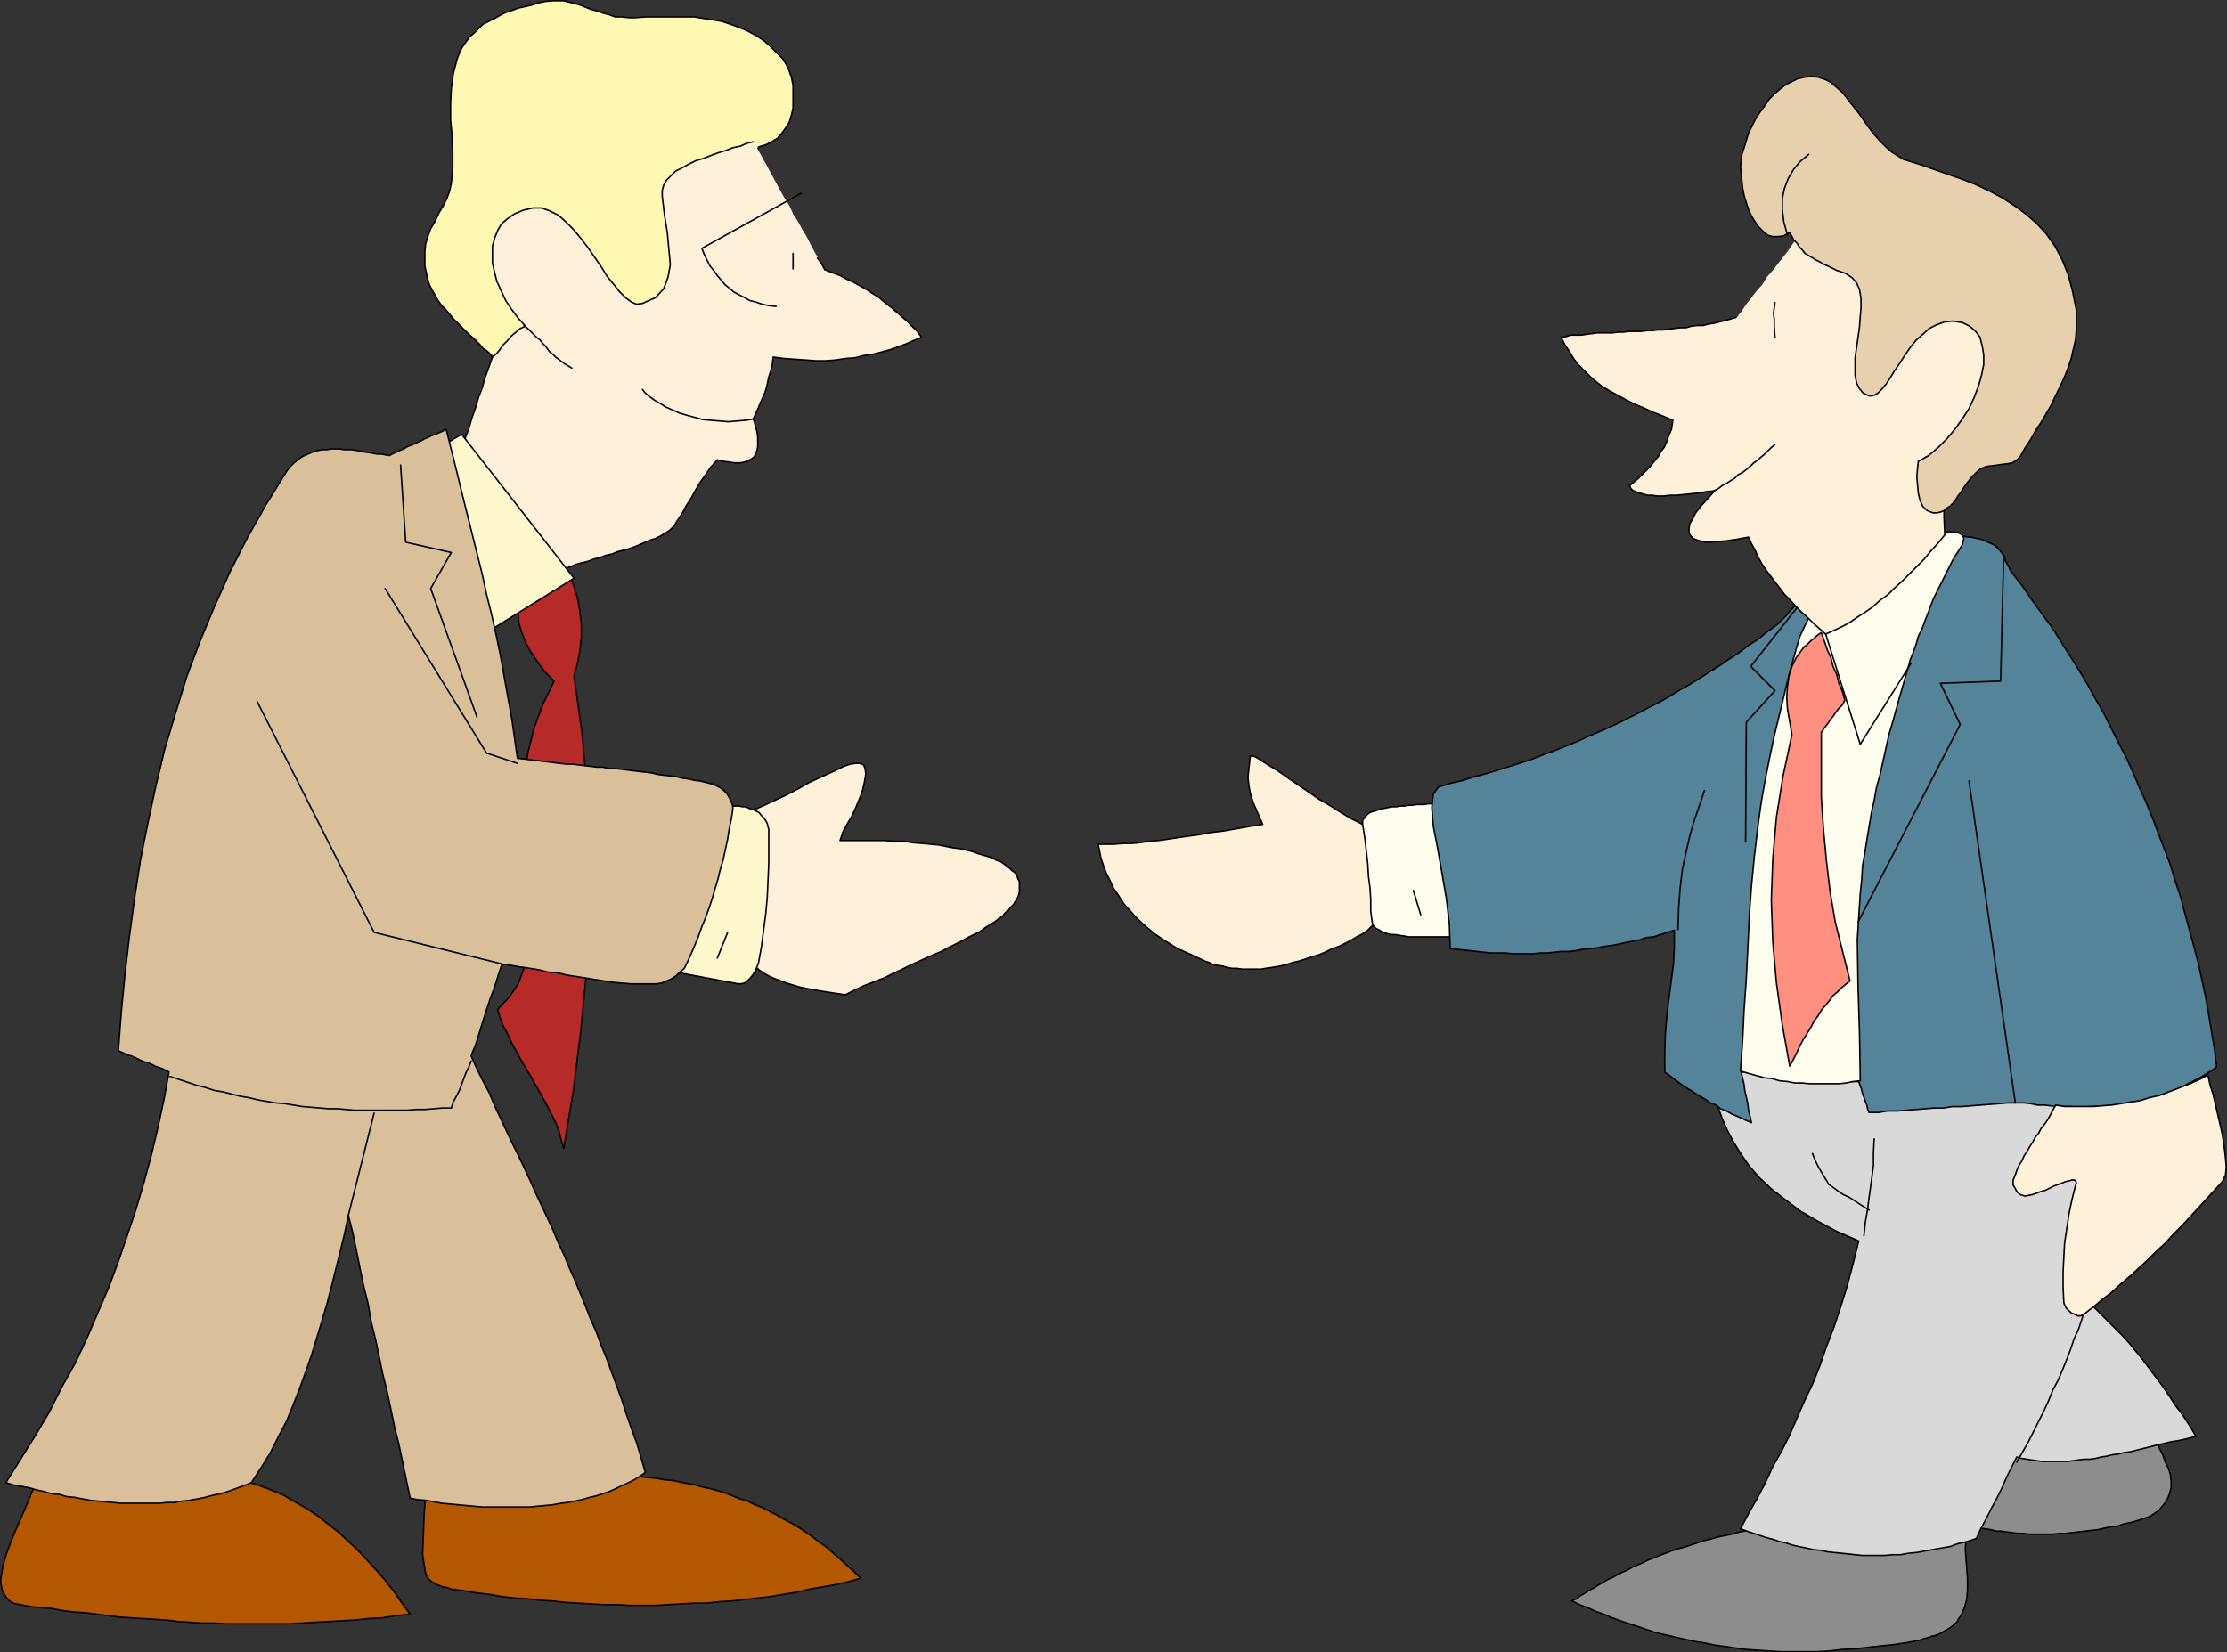
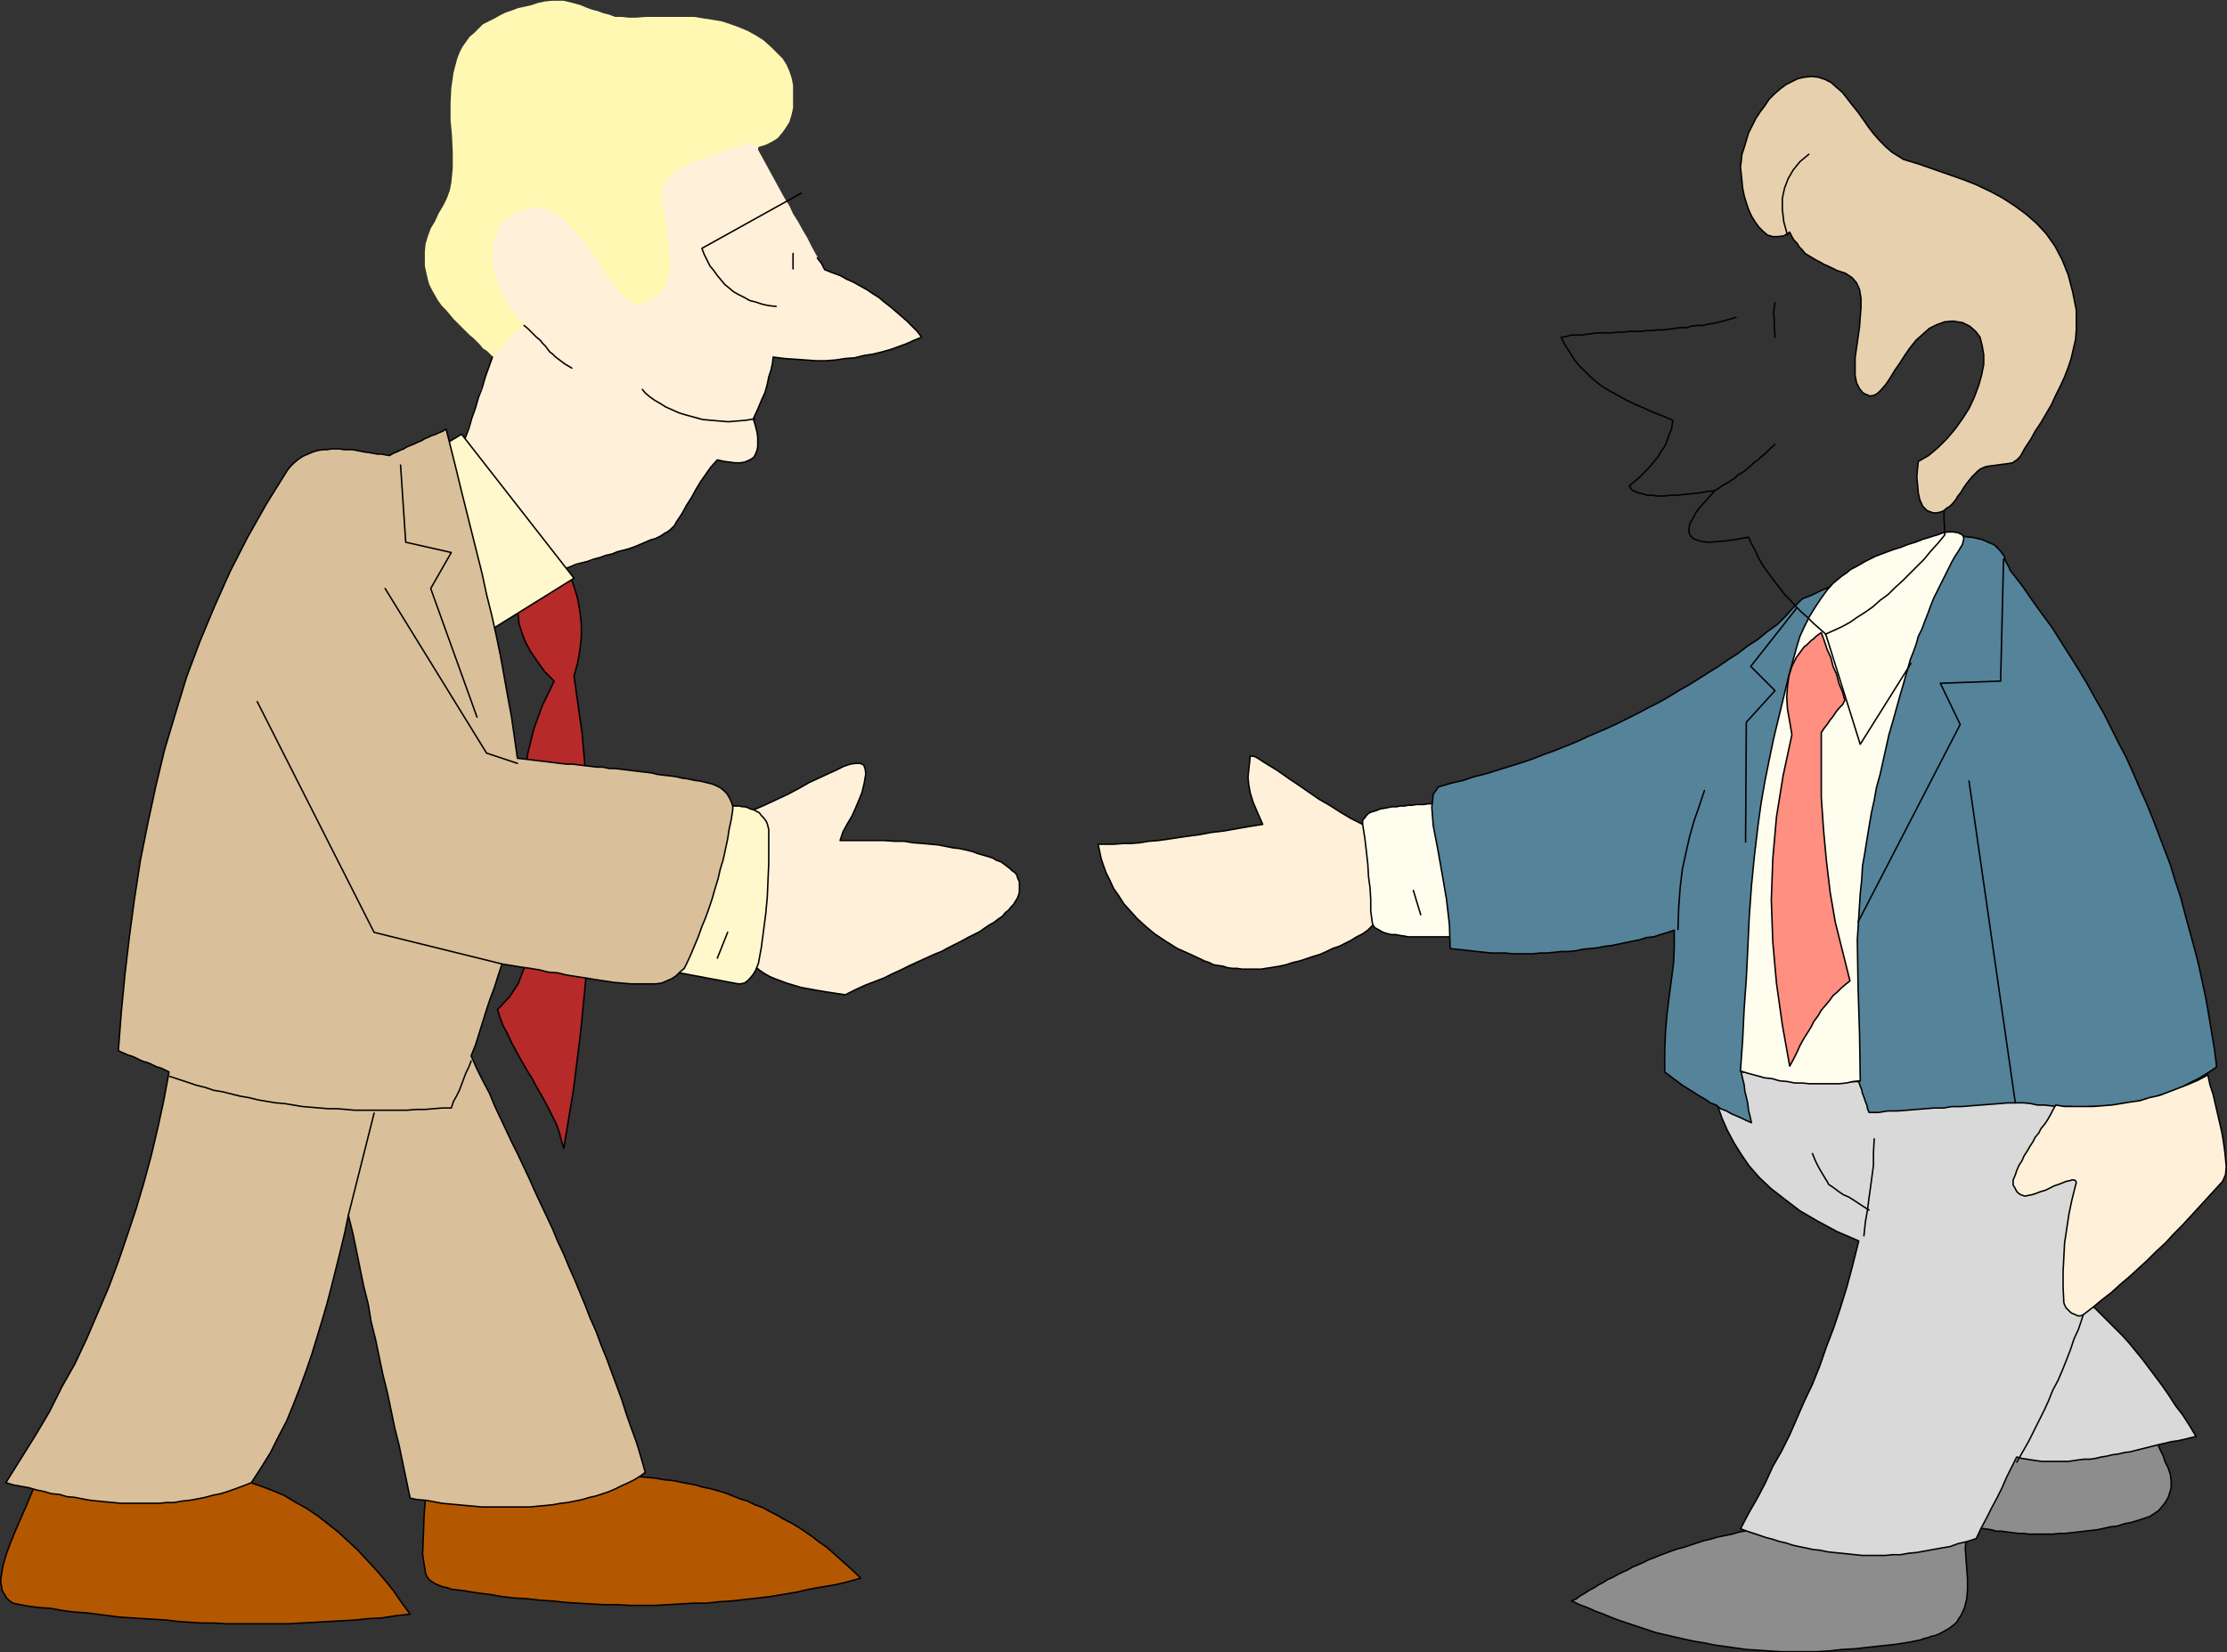
<svg xmlns="http://www.w3.org/2000/svg" xmlns:ns1="http://sodipodi.sourceforge.net/DTD/sodipodi-0.dtd" xmlns:ns2="http://www.inkscape.org/namespaces/inkscape" version="1.0" width="129.553mm" height="96.152mm" id="svg64" ns1:docname="Handshake 03.wmf">
  <rect width="100%" height="100%" fill="#333333" stroke="none" />
  <ns1:namedview id="namedview64" pagecolor="#ffffff" bordercolor="#000000" borderopacity="0.25" ns2:showpageshadow="2" ns2:pageopacity="0.0" ns2:pagecheckerboard="0" ns2:deskcolor="#d1d1d1" ns2:document-units="mm" />
  <defs id="defs1">
    <pattern id="WMFhbasepattern" patternUnits="userSpaceOnUse" width="6" height="6" x="0" y="0" />
  </defs>
  <path style="fill:#fff0d9;fill-opacity:1;fill-rule:evenodd;stroke:none" d="m 301.545,182.432 -2.262,-1.293 -2.262,-1.131 -2.424,-1.454 -2.262,-1.454 -2.262,-1.293 -2.101,-1.454 -2.101,-1.454 -1.939,-1.293 -1.616,-1.131 -1.616,-1.131 -1.616,-0.97 -1.293,-0.808 -0.97,-0.646 -0.808,-0.485 -0.646,-0.162 h -0.485 l -0.162,1.616 -0.162,1.454 -0.162,1.616 0.162,1.616 0.323,1.777 0.646,2.101 0.97,2.262 1.131,2.585 -3.07,0.485 -2.747,0.485 -2.747,0.485 -2.747,0.323 -2.586,0.485 -2.424,0.323 -2.262,0.323 -2.101,0.323 -2.262,0.323 -2.101,0.162 -1.939,0.323 -1.939,0.162 h -1.778 l -1.939,0.162 h -1.778 -1.778 l 0.323,1.454 0.323,1.616 0.485,1.454 0.646,1.777 0.808,1.616 0.808,1.777 1.131,1.616 1.131,1.777 1.454,1.616 1.454,1.616 1.939,1.777 1.939,1.616 2.424,1.616 2.586,1.616 2.909,1.293 3.07,1.454 0.97,0.323 0.97,0.485 0.97,0.162 1.131,0.162 0.97,0.323 1.131,0.162 h 0.97 l 1.131,0.162 h 0.97 1.131 0.97 1.131 l 0.97,-0.162 1.131,-0.162 0.97,-0.162 0.97,-0.162 1.454,-0.323 1.454,-0.485 1.454,-0.323 1.454,-0.485 1.454,-0.485 1.616,-0.485 1.454,-0.646 1.293,-0.646 1.454,-0.485 1.293,-0.646 1.293,-0.646 1.293,-0.808 1.293,-0.646 1.131,-0.808 0.97,-0.97 0.97,-0.808 -0.162,-5.009 -0.323,-5.171 -0.323,-5.009 -0.162,-5.171 v 0 z" id="path1" />
  <path style="fill:none;stroke:#000000;stroke-width:0.323px;stroke-linecap:round;stroke-linejoin:round;stroke-miterlimit:4;stroke-dasharray:none;stroke-opacity:1" d="m 301.545,182.432 -2.262,-1.293 -2.262,-1.131 -2.424,-1.454 -2.262,-1.454 -2.262,-1.293 -2.101,-1.454 -2.101,-1.454 -1.939,-1.293 -1.616,-1.131 -1.616,-1.131 -1.616,-0.97 -1.293,-0.808 -0.97,-0.646 -0.808,-0.485 -0.646,-0.162 h -0.485 l -0.162,1.616 -0.162,1.454 -0.162,1.616 0.162,1.616 0.323,1.777 0.646,2.101 0.97,2.262 1.131,2.585 -3.07,0.485 -2.747,0.485 -2.747,0.485 -2.747,0.323 -2.586,0.485 -2.424,0.323 -2.262,0.323 -2.101,0.323 -2.262,0.323 -2.101,0.162 -1.939,0.323 -1.939,0.162 h -1.778 l -1.939,0.162 h -1.778 -1.778 l 0.323,1.454 0.323,1.616 0.485,1.454 0.646,1.777 0.808,1.616 0.808,1.777 1.131,1.616 1.131,1.777 1.454,1.616 1.454,1.616 1.939,1.777 1.939,1.616 2.424,1.616 2.586,1.616 2.909,1.293 3.07,1.454 0.97,0.323 0.97,0.485 0.97,0.162 1.131,0.162 0.97,0.323 1.131,0.162 h 0.97 l 1.131,0.162 h 0.97 1.131 0.97 1.131 l 0.97,-0.162 1.131,-0.162 0.97,-0.162 0.97,-0.162 1.454,-0.323 1.454,-0.485 1.454,-0.323 1.454,-0.485 1.454,-0.485 1.616,-0.485 1.454,-0.646 1.293,-0.646 1.454,-0.485 1.293,-0.646 1.293,-0.646 1.293,-0.808 1.293,-0.646 1.131,-0.808 0.97,-0.97 0.97,-0.808 -0.162,-5.009 -0.323,-5.171 -0.323,-5.009 -0.162,-5.171 v 0" id="path2" />
  <path style="fill:#fffdee;fill-opacity:1;fill-rule:evenodd;stroke:none" d="m 316.574,176.615 -0.97,0.162 h -0.646 -0.97 l -0.97,0.162 h -0.808 -0.808 l -0.97,0.162 h -0.808 l -0.808,0.162 h -0.97 l -0.808,0.162 h -0.97 l -0.808,0.162 -0.808,0.162 -0.97,0.162 -0.808,0.323 -0.485,0.162 -0.646,0.162 -0.646,0.323 -0.485,0.485 -0.323,0.485 -0.485,0.485 v 0.485 0.485 l 0.485,3.07 0.323,2.747 0.323,2.909 0.162,2.747 0.323,2.424 0.162,2.585 v 2.585 l 0.323,2.424 0.162,0.646 0.323,0.485 0.485,0.323 0.646,0.323 0.485,0.323 0.808,0.323 0.646,0.162 0.646,0.162 h 0.97 l 0.808,0.162 1.131,0.162 0.808,0.162 h 0.97 0.808 1.131 0.808 0.97 0.97 0.97 0.808 0.97 0.97 0.97 0.808 l -0.485,-3.716 -0.485,-3.716 -0.485,-3.716 -0.646,-3.555 -0.485,-3.716 -0.485,-3.716 -0.646,-3.716 z" id="path3" />
  <path style="fill:none;stroke:#000000;stroke-width:0.323px;stroke-linecap:round;stroke-linejoin:round;stroke-miterlimit:4;stroke-dasharray:none;stroke-opacity:1" d="m 316.574,176.615 -0.97,0.162 h -0.646 -0.97 l -0.97,0.162 h -0.808 -0.808 l -0.97,0.162 h -0.808 l -0.808,0.162 h -0.97 l -0.808,0.162 h -0.97 l -0.808,0.162 -0.808,0.162 -0.97,0.162 -0.808,0.323 -0.485,0.162 -0.646,0.162 -0.646,0.323 -0.485,0.485 -0.323,0.485 -0.485,0.485 v 0.485 0.485 l 0.485,3.07 0.323,2.747 0.323,2.909 0.162,2.747 0.323,2.424 0.162,2.585 v 2.585 l 0.323,2.424 0.162,0.646 0.323,0.485 0.485,0.323 0.646,0.323 0.485,0.323 0.808,0.323 0.646,0.162 0.646,0.162 h 0.97 l 0.808,0.162 1.131,0.162 0.808,0.162 h 0.97 0.808 1.131 0.808 0.97 0.97 0.97 0.808 0.97 0.97 0.97 0.808 l -0.485,-3.716 -0.485,-3.716 -0.485,-3.716 -0.646,-3.555 -0.485,-3.716 -0.485,-3.716 -0.646,-3.716 -0.485,-3.555 v 0" id="path4" />
  <path style="fill:none;stroke:#000000;stroke-width:0.323px;stroke-linecap:round;stroke-linejoin:round;stroke-miterlimit:4;stroke-dasharray:none;stroke-opacity:1" d="m 310.756,195.843 1.616,5.332" id="path5" />
  <path style="fill:#fff8b3;fill-opacity:1;fill-rule:evenodd;stroke:none" d="m 114.897,84.187 -0.808,-0.646 -0.646,-0.646 -0.808,-0.808 -0.808,-0.646 -0.808,-0.646 -0.808,-0.808 -0.808,-0.646 -0.808,-0.646 -0.808,-0.808 -0.646,-0.646 -0.97,-0.646 -0.646,-0.808 -0.646,-0.646 -0.808,-0.808 -0.808,-0.646 -0.808,-0.808 -0.808,-0.808 -0.97,-0.97 -0.97,-0.97 -0.808,-0.97 -0.808,-0.97 -0.97,-0.97 -0.808,-1.131 -0.646,-1.131 -0.646,-1.131 -0.646,-1.293 -0.323,-1.131 -0.323,-1.454 -0.323,-1.454 v -1.454 -1.616 l 0.162,-1.777 0.485,-1.616 0.646,-1.777 0.97,-1.616 0.808,-1.777 0.97,-1.616 0.808,-1.616 0.646,-1.777 0.323,-1.616 0.323,-3.232 v -3.555 l -0.162,-3.555 -0.323,-3.555 v -3.555 l 0.162,-3.393 0.485,-3.393 0.808,-3.07 0.485,-1.293 0.646,-1.293 0.808,-1.131 0.808,-1.131 0.97,-0.808 0.97,-0.97 0.97,-0.97 1.293,-0.646 1.293,-0.646 1.131,-0.646 1.293,-0.646 1.454,-0.485 1.293,-0.485 1.454,-0.323 1.454,-0.323 1.454,-0.485 1.454,-0.323 1.616,-0.162 h 1.293 1.293 l 1.293,0.323 1.293,0.323 1.131,0.323 1.131,0.485 1.293,0.485 1.293,0.323 1.293,0.485 1.293,0.323 1.293,0.485 h 1.454 l 1.454,0.162 h 1.616 l 2.262,-0.162 h 2.101 2.262 2.101 2.101 2.101 l 1.939,0.323 2.101,0.323 1.939,0.323 1.939,0.646 1.778,0.646 1.939,0.808 1.778,0.97 1.778,1.131 1.616,1.454 1.616,1.616 0.97,0.97 0.808,1.293 0.646,1.454 0.485,1.454 0.323,1.616 v 1.777 1.454 1.777 l -0.323,1.454 -0.485,1.616 -0.808,1.293 -0.808,1.131 -0.97,1.131 -1.293,0.808 -1.293,0.646 -1.616,0.485 -0.808,2.909 -0.646,3.07 -0.485,3.232 -0.485,3.07 -0.485,3.232 -0.323,3.232 -0.485,3.232 -0.485,3.232 -0.485,3.07 -0.808,3.07 -0.808,3.07 -0.97,2.909 -1.131,2.747 -1.454,2.585 -1.778,2.424 -1.939,2.262 -0.97,0.808 -0.808,0.808 -0.97,0.646 -0.97,0.485 -1.131,0.485 -0.97,0.485 -1.131,0.323 -1.131,0.323 -1.131,0.323 -1.131,0.162 -1.293,0.162 -1.131,0.162 h -1.131 -1.454 -1.131 -1.293 -1.293 l -1.293,-0.162 h -1.293 -1.293 l -1.293,-0.162 -1.454,-0.162 h -1.293 l -1.293,-0.162 h -1.293 l -1.131,-0.162 h -1.454 -1.131 -1.293 -1.293 l -1.293,0.162 h -1.131 z" id="path6" />
-   <path style="fill:none;stroke:#000000;stroke-width:0.323px;stroke-linecap:round;stroke-linejoin:round;stroke-miterlimit:4;stroke-dasharray:none;stroke-opacity:1" d="m 114.897,84.187 -0.808,-0.646 -0.646,-0.646 -0.808,-0.808 -0.808,-0.646 -0.808,-0.646 -0.808,-0.808 -0.808,-0.646 -0.808,-0.646 -0.808,-0.808 -0.646,-0.646 -0.97,-0.646 -0.646,-0.808 -0.646,-0.646 -0.808,-0.808 -0.808,-0.646 -0.808,-0.808 -0.808,-0.808 -0.97,-0.97 -0.97,-0.97 -0.808,-0.97 -0.808,-0.97 -0.97,-0.97 -0.808,-1.131 -0.646,-1.131 -0.646,-1.131 -0.646,-1.293 -0.323,-1.131 -0.323,-1.454 -0.323,-1.454 v -1.454 -1.616 l 0.162,-1.777 0.485,-1.616 0.646,-1.777 0.97,-1.616 0.808,-1.777 0.97,-1.616 0.808,-1.616 0.646,-1.777 0.323,-1.616 0.323,-3.232 v -3.555 l -0.162,-3.555 -0.323,-3.555 v -3.555 l 0.162,-3.393 0.485,-3.393 0.808,-3.07 0.485,-1.293 0.646,-1.293 0.808,-1.131 0.808,-1.131 0.97,-0.808 0.97,-0.97 0.97,-0.97 1.293,-0.646 1.293,-0.646 1.131,-0.646 1.293,-0.646 1.454,-0.485 1.293,-0.485 1.454,-0.323 1.454,-0.323 1.454,-0.485 1.454,-0.323 1.616,-0.162 h 1.293 1.293 l 1.293,0.323 1.293,0.323 1.131,0.323 1.131,0.485 1.293,0.485 1.293,0.323 1.293,0.485 1.293,0.323 1.293,0.485 h 1.454 l 1.454,0.162 h 1.616 l 2.262,-0.162 h 2.101 2.262 2.101 2.101 2.101 l 1.939,0.323 2.101,0.323 1.939,0.323 1.939,0.646 1.778,0.646 1.939,0.808 1.778,0.97 1.778,1.131 1.616,1.454 1.616,1.616 0.97,0.97 0.808,1.293 0.646,1.454 0.485,1.454 0.323,1.616 v 1.777 1.454 1.777 l -0.323,1.454 -0.485,1.616 -0.808,1.293 -0.808,1.131 -0.97,1.131 -1.293,0.808 -1.293,0.646 -1.616,0.485 -0.808,2.909 -0.646,3.07 -0.485,3.232 -0.485,3.07 -0.485,3.232 -0.323,3.232 -0.485,3.232 -0.485,3.232 -0.485,3.07 -0.808,3.07 -0.808,3.07 -0.97,2.909 -1.131,2.747 -1.454,2.585 -1.778,2.424 -1.939,2.262 -0.97,0.808 -0.808,0.808 -0.97,0.646 -0.97,0.485 -1.131,0.485 -0.97,0.485 -1.131,0.323 -1.131,0.323 -1.131,0.323 -1.131,0.162 -1.293,0.162 -1.131,0.162 h -1.131 -1.454 -1.131 -1.293 -1.293 l -1.293,-0.162 h -1.293 -1.293 l -1.293,-0.162 -1.454,-0.162 h -1.293 l -1.293,-0.162 h -1.293 l -1.131,-0.162 h -1.454 -1.131 -1.293 -1.293 l -1.293,0.162 h -1.131 v 0" id="path7" />
  <path style="fill:#fff0d9;fill-opacity:1;fill-rule:evenodd;stroke:none" d="m 101.323,98.891 0.97,-2.585 0.808,-2.585 0.808,-2.424 0.97,-2.585 0.646,-2.585 0.97,-2.424 0.808,-2.585 0.97,-2.585 0.808,-0.646 0.808,-0.97 0.808,-1.131 0.97,-0.97 0.808,-0.97 0.97,-0.808 0.97,-0.808 1.131,-0.485 -1.616,-1.777 -1.454,-1.939 -1.293,-1.939 -0.97,-2.101 -0.97,-2.101 -0.485,-1.939 -0.485,-2.101 V 55.909 54.132 l 0.485,-1.777 0.646,-1.616 0.808,-1.454 1.293,-1.131 1.616,-1.131 1.939,-0.808 2.101,-0.485 h 1.939 l 1.778,0.646 1.939,0.97 1.616,1.454 1.616,1.616 1.616,1.939 1.616,2.101 1.454,2.101 1.454,2.101 1.293,2.101 1.454,1.777 1.293,1.616 1.293,1.293 1.293,0.97 1.131,0.485 1.293,-0.162 2.909,-1.293 1.778,-1.939 0.97,-2.585 0.485,-2.747 -0.323,-3.393 -0.323,-3.555 -0.646,-4.04 -0.485,-4.04 V 41.851 l 0.323,-1.131 0.646,-1.131 0.97,-0.97 0.97,-0.97 1.293,-0.646 1.454,-0.808 1.616,-0.808 1.616,-0.485 1.616,-0.646 1.778,-0.646 1.616,-0.485 1.616,-0.646 1.616,-0.323 1.454,-0.646 1.454,-0.323 0.97,1.616 0.97,1.777 0.97,1.777 0.97,1.777 0.97,1.777 0.97,1.777 0.97,1.777 1.131,1.777 0.808,1.777 1.131,1.777 0.97,1.777 0.97,1.616 0.97,1.939 0.97,1.777 0.97,1.616 0.97,1.777 1.616,0.646 1.778,0.646 1.454,0.808 1.454,0.646 1.454,0.808 1.454,0.808 1.454,0.97 1.293,0.808 1.131,0.97 1.454,1.131 1.131,0.97 1.131,0.97 1.293,1.131 1.131,1.131 1.131,1.131 0.97,1.293 -1.616,0.646 -1.778,0.808 -1.778,0.646 -1.778,0.646 -1.778,0.485 -1.939,0.485 -2.101,0.323 -1.939,0.485 -2.101,0.162 -2.101,0.323 -2.101,0.162 h -2.262 l -2.262,-0.162 -2.262,-0.162 -2.424,-0.162 -2.424,-0.323 -0.162,1.454 -0.323,1.454 -0.485,1.454 -0.323,1.616 -0.485,1.777 -0.808,1.777 -0.808,1.939 -0.97,2.101 0.485,1.616 0.323,1.293 0.162,1.131 v 1.131 0.97 l -0.162,0.808 -0.323,0.808 -0.323,0.646 -0.646,0.485 -0.646,0.323 -0.808,0.323 -0.97,0.162 h -1.131 l -1.131,-0.162 -1.293,-0.162 -1.454,-0.323 -1.454,1.616 -1.131,1.616 -1.131,1.616 -0.97,1.616 -0.97,1.777 -1.131,1.777 -0.97,1.777 -1.293,1.939 -0.323,0.646 -0.485,0.485 -0.485,0.485 -0.646,0.485 -0.646,0.323 -0.646,0.323 -0.646,0.485 -0.646,0.323 -1.293,0.485 -1.293,0.485 -1.293,0.485 -1.454,0.485 -1.454,0.485 -1.454,0.485 -1.454,0.485 -1.454,0.485 -1.454,0.323 -1.454,0.646 -1.616,0.323 -1.293,0.485 -1.454,0.485 -1.293,0.485 -1.454,0.485 -1.293,0.485 -1.293,-1.777 -1.131,-1.777 -1.454,-1.616 -1.131,-1.616 -1.293,-1.777 -1.293,-1.616 -1.293,-1.777 -1.293,-1.616 -1.293,-1.777 -1.131,-1.616 -1.454,-1.777 -1.131,-1.616 -1.293,-1.777 -1.293,-1.616 -1.293,-1.616 -1.131,-1.777 v 0 z" id="path8" />
-   <path style="fill:none;stroke:#000000;stroke-width:0.323px;stroke-linecap:round;stroke-linejoin:round;stroke-miterlimit:4;stroke-dasharray:none;stroke-opacity:1" d="m 108.11,78.531 0.97,-0.646 0.808,-0.97 0.808,-1.131 0.97,-0.97 0.808,-0.97 0.97,-0.808 0.97,-0.808 1.131,-0.485 -1.616,-1.777 -1.454,-1.939 -1.293,-1.939 -0.97,-2.101 -0.97,-2.101 -0.485,-1.939 -0.485,-2.101 V 55.909 54.132 l 0.485,-1.777 0.646,-1.616 0.808,-1.454 1.293,-1.131 1.616,-1.131 1.939,-0.808 2.101,-0.485 h 1.939 l 1.778,0.646 1.939,0.97 1.616,1.454 1.616,1.616 1.616,1.939 1.616,2.101 1.454,2.101 1.454,2.101 1.293,2.101 1.454,1.777 1.293,1.616 1.293,1.293 1.293,0.97 1.131,0.485 1.293,-0.162 2.909,-1.293 1.778,-1.939 0.97,-2.585 0.485,-2.747 -0.323,-3.393 -0.323,-3.555 -0.646,-4.04 -0.485,-4.04 V 41.851 l 0.323,-1.131 0.646,-1.131 0.97,-0.97 0.97,-0.97 1.293,-0.646 1.454,-0.808 1.616,-0.808 1.616,-0.485 1.616,-0.646 1.778,-0.646 1.616,-0.485 1.616,-0.646 1.616,-0.323 1.454,-0.646 1.454,-0.323" id="path9" />
  <path style="fill:none;stroke:#000000;stroke-width:0.323px;stroke-linecap:round;stroke-linejoin:round;stroke-miterlimit:4;stroke-dasharray:none;stroke-opacity:1" d="m 102.293,96.306 0.808,-2.101 0.646,-2.262 0.808,-2.262 0.646,-2.262 0.808,-2.101 0.646,-2.262 0.808,-2.262 0.808,-2.262" id="path10" />
  <path style="fill:none;stroke:#000000;stroke-width:0.323px;stroke-linecap:round;stroke-linejoin:round;stroke-miterlimit:4;stroke-dasharray:none;stroke-opacity:1" d="m 179.699,56.717 0.485,0.646 0.485,0.646 0.323,0.646 0.323,0.646 1.616,0.646 1.778,0.646 1.454,0.808 1.454,0.646 1.454,0.808 1.454,0.808 1.454,0.97 1.293,0.808 1.131,0.97 1.454,1.131 1.131,0.97 1.131,0.97 1.293,1.131 1.131,1.131 1.131,1.131 0.97,1.293 -1.616,0.646 -1.778,0.808 -1.778,0.646 -1.778,0.646 -1.778,0.485 -1.939,0.485 -2.101,0.323 -1.939,0.485 -2.101,0.162 -2.101,0.323 -2.101,0.162 h -2.262 l -2.262,-0.162 -2.262,-0.162 -2.424,-0.162 -2.424,-0.323 -0.162,1.454 -0.323,1.454 -0.485,1.454 -0.323,1.616 -0.485,1.777 -0.808,1.777 -0.808,1.939 -0.97,2.101 0.485,1.616 0.323,1.293 0.162,1.131 v 1.131 0.97 l -0.162,0.808 -0.323,0.808 -0.323,0.646 -0.646,0.485 -0.646,0.323 -0.808,0.323 -0.97,0.162 h -1.131 l -1.131,-0.162 -1.293,-0.162 -1.454,-0.323 -1.454,1.616 -1.131,1.616 -1.131,1.616 -0.97,1.616 -0.97,1.777 -1.131,1.777 -0.97,1.777 -1.293,1.939 -0.323,0.646 -0.485,0.485 -0.485,0.485 -0.646,0.485 -0.646,0.323 -0.646,0.485 -0.646,0.323 -0.646,0.323 -1.131,0.323 -1.131,0.485 -1.131,0.485 -1.131,0.485 -1.293,0.485 -1.293,0.323 -1.293,0.323 -1.131,0.485 -1.454,0.323 -1.293,0.485 -1.293,0.323 -1.293,0.485 -1.293,0.323 -1.293,0.323 -1.131,0.485 -1.293,0.485" id="path11" />
  <path style="fill:#fff0d9;fill-opacity:1;fill-rule:evenodd;stroke:none" d="m 163.216,179.2 2.586,-1.131 2.586,-1.131 2.424,-1.131 2.424,-1.131 2.424,-1.293 2.262,-1.293 2.101,-0.97 2.101,-0.97 1.778,-0.808 1.616,-0.808 1.454,-0.485 1.131,-0.162 h 0.97 l 0.808,0.323 0.323,0.808 0.162,1.131 -0.323,1.939 -0.485,2.101 -0.646,1.616 -0.808,1.939 -0.808,1.777 -0.97,1.616 -0.97,1.777 -0.646,1.939 h 2.586 2.424 2.424 2.262 l 2.262,0.162 h 2.101 l 1.939,0.323 2.101,0.162 1.778,0.162 1.778,0.162 1.616,0.323 1.616,0.323 1.454,0.162 1.454,0.323 1.293,0.323 1.293,0.485 1.131,0.323 1.131,0.323 0.97,0.323 0.808,0.485 0.97,0.323 0.646,0.485 0.646,0.485 0.646,0.485 0.485,0.485 0.485,0.323 0.485,0.485 0.162,0.485 0.162,0.485 0.323,0.646 v 0.485 0.485 0.646 0.646 l -0.162,0.646 -0.323,0.808 -0.323,0.485 -0.485,0.808 -0.485,0.485 -0.646,0.808 -0.646,0.485 -0.646,0.808 -0.97,0.646 -0.808,0.646 -1.131,0.646 -0.97,0.646 -1.131,0.808 -1.293,0.646 -1.293,0.646 -1.454,0.808 -1.293,0.646 -1.616,0.808 -1.454,0.808 -1.616,0.646 -1.778,0.808 -1.778,0.808 -1.778,0.808 -1.939,0.97 -1.778,0.808 -1.939,0.97 -2.101,0.808 -2.101,0.808 -2.101,0.97 -2.262,1.131 -2.101,-0.323 -2.101,-0.323 -1.939,-0.323 -1.778,-0.323 -1.778,-0.323 -1.616,-0.485 -1.616,-0.485 -1.293,-0.485 -1.293,-0.485 -1.131,-0.485 -1.131,-0.646 -0.97,-0.646 -0.808,-0.646 -0.808,-0.646 -0.485,-0.646 -0.646,-0.808 -0.162,-7.918 -0.323,-7.918 -0.162,-7.756 -0.323,-7.918 v 0 z" id="path12" />
  <path style="fill:none;stroke:#000000;stroke-width:0.323px;stroke-linecap:round;stroke-linejoin:round;stroke-miterlimit:4;stroke-dasharray:none;stroke-opacity:1" d="m 163.216,179.2 2.586,-1.131 2.586,-1.131 2.424,-1.131 2.424,-1.131 2.424,-1.293 2.262,-1.293 2.101,-0.97 2.101,-0.97 1.778,-0.808 1.616,-0.808 1.454,-0.485 1.131,-0.162 h 0.97 l 0.808,0.323 0.323,0.808 0.162,1.131 -0.323,1.939 -0.485,2.101 -0.646,1.616 -0.808,1.939 -0.808,1.777 -0.97,1.616 -0.97,1.777 -0.646,1.939 h 2.586 2.424 2.424 2.262 l 2.262,0.162 h 2.101 l 1.939,0.323 2.101,0.162 1.778,0.162 1.778,0.162 1.616,0.323 1.616,0.323 1.454,0.162 1.454,0.323 1.293,0.323 1.293,0.485 1.131,0.323 1.131,0.323 0.97,0.323 0.808,0.485 0.97,0.323 0.646,0.485 0.646,0.485 0.646,0.485 0.485,0.485 0.485,0.323 0.485,0.485 0.162,0.485 0.162,0.485 0.323,0.646 v 0.485 0.485 0.646 0.646 l -0.162,0.646 -0.323,0.808 -0.323,0.485 -0.485,0.808 -0.485,0.485 -0.646,0.808 -0.646,0.485 -0.646,0.808 -0.97,0.646 -0.808,0.646 -1.131,0.646 -0.97,0.646 -1.131,0.808 -1.293,0.646 -1.293,0.646 -1.454,0.808 -1.293,0.646 -1.616,0.808 -1.454,0.808 -1.616,0.646 -1.778,0.808 -1.778,0.808 -1.778,0.808 -1.939,0.97 -1.778,0.808 -1.939,0.97 -2.101,0.808 -2.101,0.808 -2.101,0.97 -2.262,1.131 -2.101,-0.323 -2.101,-0.323 -1.939,-0.323 -1.778,-0.323 -1.778,-0.323 -1.616,-0.485 -1.616,-0.485 -1.293,-0.485 -1.293,-0.485 -1.131,-0.485 -1.131,-0.646 -0.97,-0.646 -0.808,-0.646 -0.808,-0.646 -0.485,-0.646 -0.646,-0.808 -0.162,-7.918 -0.323,-7.918 -0.162,-7.756 -0.323,-7.918 v 0" id="path13" />
  <path style="fill:#b62a2a;fill-opacity:1;fill-rule:evenodd;stroke:none" d="m 125.078,126.038 1.131,2.909 0.808,2.747 0.485,2.747 0.323,2.909 v 2.747 l -0.323,2.909 -0.485,2.747 -0.808,2.909 1.778,12.604 1.131,12.927 0.485,13.25 v 13.25 l -0.646,13.089 -1.293,13.25 -1.616,12.927 -2.101,12.604 -0.485,-1.616 -0.485,-1.939 -0.646,-1.777 -0.97,-1.939 -0.97,-1.939 -1.131,-2.101 -1.131,-1.939 -1.131,-2.101 -1.293,-2.101 -1.131,-1.939 -1.131,-2.101 -0.97,-1.777 -0.97,-2.101 -0.97,-1.777 -0.646,-1.777 -0.485,-1.616 2.586,-2.747 1.939,-2.909 1.293,-3.393 0.646,-3.716 0.323,-4.04 v -4.363 l -0.162,-4.524 -0.323,-4.686 -0.323,-5.009 -0.323,-5.009 v -5.171 l 0.323,-5.332 0.646,-5.332 1.293,-5.332 1.939,-5.332 2.586,-5.332 -2.101,-2.101 -1.616,-2.262 -1.454,-2.101 -1.131,-2.101 -0.808,-2.101 -0.646,-2.101 -0.162,-2.101 v -2.101 l 0.646,-0.485 0.646,-0.485 0.808,-0.323 0.646,-0.485 0.646,-0.485 0.808,-0.323 0.646,-0.485 0.646,-0.323 0.808,-0.485 0.646,-0.323 0.646,-0.485 0.808,-0.485 0.646,-0.323 0.646,-0.485 0.808,-0.485 0.646,-0.323 z" id="path14" />
  <path style="fill:none;stroke:#000000;stroke-width:0.323px;stroke-linecap:round;stroke-linejoin:round;stroke-miterlimit:4;stroke-dasharray:none;stroke-opacity:1" d="m 125.078,126.038 1.131,2.909 0.808,2.747 0.485,2.747 0.323,2.909 v 2.747 l -0.323,2.909 -0.485,2.747 -0.808,2.909 1.778,12.604 1.131,12.927 0.485,13.25 v 13.25 l -0.646,13.089 -1.293,13.25 -1.616,12.927 -2.101,12.604 -0.485,-1.616 -0.485,-1.939 -0.646,-1.777 -0.97,-1.939 -0.97,-1.939 -1.131,-2.101 -1.131,-1.939 -1.131,-2.101 -1.293,-2.101 -1.131,-1.939 -1.131,-2.101 -0.97,-1.777 -0.97,-2.101 -0.97,-1.777 -0.646,-1.777 -0.485,-1.616 2.586,-2.747 1.939,-2.909 1.293,-3.393 0.646,-3.716 0.323,-4.04 v -4.363 l -0.162,-4.524 -0.323,-4.686 -0.323,-5.009 -0.323,-5.009 v -5.171 l 0.323,-5.332 0.646,-5.332 1.293,-5.332 1.939,-5.332 2.586,-5.332 -2.101,-2.101 -1.616,-2.262 -1.454,-2.101 -1.131,-2.101 -0.808,-2.101 -0.646,-2.101 -0.162,-2.101 v -2.101 l 0.646,-0.485 0.646,-0.485 0.808,-0.323 0.646,-0.485 0.646,-0.485 0.808,-0.323 0.646,-0.485 0.646,-0.323 0.808,-0.485 0.646,-0.323 0.646,-0.485 0.808,-0.485 0.646,-0.323 0.646,-0.485 0.808,-0.485 0.646,-0.323 v 0" id="path15" />
  <path style="fill:#fff8cc;fill-opacity:1;fill-rule:evenodd;stroke:none" d="m 95.829,98.891 5.656,-3.393 24.725,31.671 -17.938,11.15 z" id="path16" />
  <path style="fill:none;stroke:#000000;stroke-width:0.323px;stroke-linecap:round;stroke-linejoin:round;stroke-miterlimit:4;stroke-dasharray:none;stroke-opacity:1" d="m 95.829,98.891 5.656,-3.393 24.725,31.671 -17.938,11.15 -12.443,-39.427 v 0" id="path17" />
  <path style="fill:#b35801;fill-opacity:1;fill-rule:evenodd;stroke:none" d="m 93.566,328.991 -0.323,4.363 -0.162,4.363 -0.162,4.201 0.646,4.04 0.323,0.808 0.485,0.646 0.646,0.485 0.808,0.485 0.808,0.323 0.808,0.323 0.97,0.162 0.808,0.323 2.747,0.323 2.909,0.485 2.747,0.323 2.747,0.485 2.747,0.323 2.909,0.162 2.747,0.323 2.747,0.162 2.909,0.323 2.747,0.162 2.747,0.162 2.909,0.162 h 2.909 l 2.586,0.162 h 2.909 2.909 l 2.747,-0.162 2.747,-0.162 2.909,-0.162 h 2.747 l 2.909,-0.323 2.747,-0.162 2.747,-0.323 2.909,-0.323 2.747,-0.323 2.909,-0.485 2.909,-0.485 2.747,-0.646 2.747,-0.485 2.909,-0.485 2.747,-0.646 2.909,-0.808 -1.454,-1.454 -1.616,-1.454 -1.454,-1.293 -1.454,-1.293 -1.454,-1.293 -1.616,-1.131 -1.454,-1.131 -1.616,-1.131 -1.454,-0.97 -1.616,-0.97 -1.616,-0.808 -1.616,-0.97 -1.616,-0.808 -1.454,-0.808 -1.778,-0.646 -1.616,-0.808 -1.616,-0.485 -1.616,-0.646 -1.616,-0.646 -1.616,-0.485 -1.778,-0.485 -1.616,-0.323 -1.616,-0.485 -1.778,-0.323 -1.616,-0.323 -1.616,-0.323 -1.778,-0.162 -1.778,-0.323 -1.616,-0.162 -1.778,-0.162 -1.778,-0.162 h -1.616 -1.293 l -1.454,0.162 -1.454,0.162 -1.293,0.162 -1.454,0.162 -1.293,0.162 -1.454,0.162 h -1.293 l -1.454,0.323 -1.293,0.162 h -1.454 l -1.454,0.162 -1.293,0.162 -1.454,0.162 -1.293,0.162 -1.293,0.162 -1.454,0.162 -1.293,0.162 h -1.454 l -1.293,0.162 -1.454,0.162 -1.293,0.162 -1.454,0.162 -1.293,0.162 h -1.454 l -1.293,0.323 h -1.454 l -1.293,0.323 h -1.454 l -1.293,0.162 -1.454,0.162 -1.293,0.162 v 0 z" id="path18" />
  <path style="fill:none;stroke:#000000;stroke-width:0.323px;stroke-linecap:round;stroke-linejoin:round;stroke-miterlimit:4;stroke-dasharray:none;stroke-opacity:1" d="m 93.566,328.991 -0.323,4.363 -0.162,4.363 -0.162,4.201 0.646,4.04 0.323,0.808 0.485,0.646 0.646,0.485 0.808,0.485 0.808,0.323 0.808,0.323 0.97,0.162 0.808,0.323 2.747,0.323 2.909,0.485 2.747,0.323 2.747,0.485 2.747,0.323 2.909,0.162 2.747,0.323 2.747,0.162 2.909,0.323 2.747,0.162 2.747,0.162 2.909,0.162 h 2.909 l 2.586,0.162 h 2.909 2.909 l 2.747,-0.162 2.747,-0.162 2.909,-0.162 h 2.747 l 2.909,-0.323 2.747,-0.162 2.747,-0.323 2.909,-0.323 2.747,-0.323 2.909,-0.485 2.909,-0.485 2.747,-0.646 2.747,-0.485 2.909,-0.485 2.747,-0.646 2.909,-0.808 -1.454,-1.454 -1.616,-1.454 -1.454,-1.293 -1.454,-1.293 -1.454,-1.293 -1.616,-1.131 -1.454,-1.131 -1.616,-1.131 -1.454,-0.97 -1.616,-0.97 -1.616,-0.808 -1.616,-0.97 -1.616,-0.808 -1.454,-0.808 -1.778,-0.646 -1.616,-0.808 -1.616,-0.485 -1.616,-0.646 -1.616,-0.646 -1.616,-0.485 -1.778,-0.485 -1.616,-0.323 -1.616,-0.485 -1.778,-0.323 -1.616,-0.323 -1.616,-0.323 -1.778,-0.162 -1.778,-0.323 -1.616,-0.162 -1.778,-0.162 -1.778,-0.162 h -1.616 -1.293 l -1.454,0.162 -1.454,0.162 -1.293,0.162 -1.454,0.162 -1.293,0.162 -1.454,0.162 h -1.293 l -1.454,0.323 -1.293,0.162 h -1.454 l -1.454,0.162 -1.293,0.162 -1.454,0.162 -1.293,0.162 -1.293,0.162 -1.454,0.162 -1.293,0.162 h -1.454 l -1.293,0.162 -1.454,0.162 -1.293,0.162 -1.454,0.162 -1.293,0.162 h -1.454 l -1.293,0.323 h -1.454 l -1.293,0.323 h -1.454 l -1.293,0.162 -1.454,0.162 -1.293,0.162 v 0" id="path19" />
  <path style="fill:#b35801;fill-opacity:1;fill-rule:evenodd;stroke:none" d="m 8.08,325.759 -1.131,2.585 -1.131,2.747 -1.131,2.585 -1.131,2.585 -1.131,2.747 -0.97,2.585 -0.808,2.747 -0.485,2.909 v 0.808 l 0.162,0.808 0.162,0.97 0.485,0.808 0.485,0.808 0.646,0.646 0.808,0.485 0.646,0.162 2.586,0.485 2.424,0.323 2.586,0.162 2.586,0.485 2.424,0.323 2.586,0.162 2.586,0.323 2.586,0.323 2.424,0.323 2.586,0.162 2.586,0.162 2.586,0.162 2.586,0.162 2.586,0.323 2.586,0.162 2.586,0.162 h 2.586 l 2.747,0.162 h 2.586 2.747 2.747 2.747 2.909 l 2.747,-0.162 2.909,-0.162 2.909,-0.162 2.909,-0.162 2.909,-0.162 3.07,-0.323 3.07,-0.162 3.07,-0.485 3.07,-0.323 -1.778,-2.424 -1.778,-2.585 -1.939,-2.424 -1.939,-2.262 -2.101,-2.262 -1.939,-2.101 -2.262,-2.101 -2.101,-1.939 -2.262,-1.777 -2.262,-1.777 -2.424,-1.616 -2.586,-1.454 -2.424,-1.454 -2.747,-1.131 -2.586,-0.97 -2.909,-0.97 H 52.682 51.389 49.934 48.318 46.864 45.571 44.117 42.662 41.208 39.754 38.299 36.845 35.39 33.936 32.482 31.027 29.573 28.118 26.664 25.371 23.917 22.462 21.008 19.554 18.099 16.645 15.19 13.736 12.282 10.827 9.534 8.08 Z" id="path20" />
  <path style="fill:none;stroke:#000000;stroke-width:0.323px;stroke-linecap:round;stroke-linejoin:round;stroke-miterlimit:4;stroke-dasharray:none;stroke-opacity:1" d="m 8.08,325.759 -1.131,2.585 -1.131,2.747 -1.131,2.585 -1.131,2.585 -1.131,2.747 -0.97,2.585 -0.808,2.747 -0.485,2.909 v 0.808 l 0.162,0.808 0.162,0.97 0.485,0.808 0.485,0.808 0.646,0.646 0.808,0.485 0.646,0.162 2.586,0.485 2.424,0.323 2.586,0.162 2.586,0.485 2.424,0.323 2.586,0.162 2.586,0.323 2.586,0.323 2.424,0.323 2.586,0.162 2.586,0.162 2.586,0.162 2.586,0.162 2.586,0.323 2.586,0.162 2.586,0.162 h 2.586 l 2.747,0.162 h 2.586 2.747 2.747 2.747 2.909 l 2.747,-0.162 2.909,-0.162 2.909,-0.162 2.909,-0.162 2.909,-0.162 3.07,-0.323 3.07,-0.162 3.07,-0.485 3.07,-0.323 -1.778,-2.424 -1.778,-2.585 -1.939,-2.424 -1.939,-2.262 -2.101,-2.262 -1.939,-2.101 -2.262,-2.101 -2.101,-1.939 -2.262,-1.777 -2.262,-1.777 -2.424,-1.616 -2.586,-1.454 -2.424,-1.454 -2.747,-1.131 -2.586,-0.97 -2.909,-0.97 H 52.682 51.389 49.934 48.318 46.864 45.571 44.117 42.662 41.208 39.754 38.299 36.845 35.39 33.936 32.482 31.027 29.573 28.118 26.664 25.371 23.917 22.462 21.008 19.554 18.099 16.645 15.19 13.736 12.282 10.827 9.534 8.08 v 0" id="path21" />
  <path style="fill:#fff8cc;fill-opacity:1;fill-rule:evenodd;stroke:none" d="m 155.459,176.938 h 0.646 0.646 0.646 l 0.646,0.162 h 0.646 0.646 0.646 0.646 l 0.646,0.162 h 0.646 0.646 l 0.646,0.162 h 0.485 l 0.646,0.162 0.646,0.323 0.646,0.162 0.646,0.323 0.646,0.323 0.485,0.646 0.485,0.485 0.485,0.646 0.323,0.646 0.162,0.646 0.162,0.646 v 3.716 3.716 l -0.162,3.716 -0.162,3.716 -0.323,3.555 -0.485,3.716 -0.485,3.716 -0.646,3.555 -0.323,0.808 -0.323,0.808 -0.485,0.808 -0.646,0.808 -0.646,0.646 -0.646,0.485 -0.808,0.162 h -0.646 l -18.099,-3.393 11.312,-36.034 z" id="path22" />
  <path style="fill:none;stroke:#000000;stroke-width:0.323px;stroke-linecap:round;stroke-linejoin:round;stroke-miterlimit:4;stroke-dasharray:none;stroke-opacity:1" d="m 155.459,176.938 h 0.646 0.646 0.646 l 0.646,0.162 h 0.646 0.646 0.646 0.646 l 0.646,0.162 h 0.646 0.646 l 0.646,0.162 h 0.485 l 0.646,0.162 0.646,0.323 0.646,0.162 0.646,0.323 0.646,0.323 0.485,0.646 0.485,0.485 0.485,0.646 0.323,0.646 0.162,0.646 0.162,0.646 v 3.716 3.716 l -0.162,3.716 -0.162,3.716 -0.323,3.555 -0.485,3.716 -0.485,3.716 -0.646,3.555 -0.323,0.808 -0.323,0.808 -0.485,0.808 -0.646,0.808 -0.646,0.646 -0.646,0.485 -0.808,0.162 h -0.646 l -18.099,-3.393 11.312,-36.034 v 0" id="path23" />
  <path style="fill:#d9c09a;fill-opacity:1;fill-rule:evenodd;stroke:none" d="m 1.293,326.083 3.232,-5.171 3.232,-5.171 3.07,-5.171 2.747,-5.494 2.909,-5.171 2.586,-5.494 2.424,-5.656 2.424,-5.656 2.101,-5.656 1.939,-5.656 1.939,-5.817 1.778,-5.979 1.616,-5.979 1.454,-6.14 1.293,-5.979 1.131,-6.14 -0.646,-0.323 -0.646,-0.323 -0.808,-0.323 -0.646,-0.162 -0.646,-0.323 -0.646,-0.323 -0.808,-0.323 -0.646,-0.162 -0.808,-0.323 -0.646,-0.323 -0.646,-0.323 -0.808,-0.323 -0.646,-0.162 -0.646,-0.323 -0.808,-0.323 -0.646,-0.323 0.646,-8.403 0.808,-8.403 0.97,-8.241 1.131,-8.403 1.293,-8.403 1.616,-8.079 1.778,-8.241 1.939,-8.079 2.424,-8.079 2.424,-7.918 2.909,-7.756 3.232,-7.756 3.394,-7.595 3.878,-7.595 4.202,-7.433 4.525,-7.271 0.646,-0.808 0.808,-0.808 0.97,-0.808 0.97,-0.646 1.131,-0.485 1.131,-0.485 1.131,-0.323 1.131,-0.162 h 0.808 l 0.97,-0.162 h 0.808 0.97 l 0.97,0.162 h 0.808 0.97 l 0.97,0.162 0.808,0.162 0.808,0.162 1.131,0.162 0.97,0.162 0.808,0.162 h 0.97 l 0.808,0.162 0.97,0.162 0.808,-0.485 0.808,-0.323 0.646,-0.323 0.808,-0.323 0.808,-0.485 0.808,-0.323 0.808,-0.323 0.646,-0.323 0.808,-0.323 0.808,-0.485 0.808,-0.323 0.646,-0.323 0.97,-0.323 0.646,-0.323 0.808,-0.323 0.808,-0.485 1.131,4.524 1.131,4.524 1.131,4.686 1.131,4.524 1.131,4.524 1.131,4.524 1.131,4.524 0.97,4.524 1.131,4.524 0.97,4.363 0.97,4.686 0.808,4.524 0.808,4.524 0.808,4.363 0.646,4.524 0.646,4.524 1.454,0.162 1.293,0.162 1.293,0.162 1.454,0.162 1.293,0.162 1.293,0.162 1.293,0.162 1.454,0.162 h 1.293 l 1.293,0.162 1.293,0.162 1.454,0.162 1.293,0.162 h 1.293 l 1.454,0.323 h 1.293 l 1.454,0.162 1.293,0.162 1.293,0.162 1.293,0.162 1.454,0.162 1.293,0.162 1.293,0.323 1.293,0.162 1.454,0.162 1.293,0.162 1.293,0.323 1.293,0.162 1.454,0.323 1.293,0.162 1.293,0.323 1.293,0.323 0.808,0.323 0.97,0.485 0.808,0.646 0.646,0.646 0.485,0.808 0.485,0.97 0.323,0.97 v 0.808 l -0.323,2.101 -0.485,2.262 -0.323,2.101 -0.485,2.262 -0.485,2.262 -0.646,2.101 -0.485,2.101 -0.646,2.101 -0.646,2.262 -0.646,1.939 -0.808,2.262 -0.808,1.939 -0.808,2.262 -0.808,1.939 -0.808,1.939 -0.97,2.101 -0.485,0.97 -0.97,0.808 -0.808,0.808 -0.97,0.646 -1.131,0.485 -1.131,0.485 -1.293,0.162 h -1.131 -2.101 -2.101 l -1.939,-0.162 -1.939,-0.162 -2.101,-0.323 -2.101,-0.323 -1.939,-0.323 -2.101,-0.323 -2.101,-0.323 -1.939,-0.485 -2.101,-0.162 -1.939,-0.485 -1.939,-0.323 -2.262,-0.323 -1.939,-0.323 -2.101,-0.323 -0.808,2.424 -0.808,2.585 -0.97,2.585 -0.808,2.424 -0.808,2.585 -0.808,2.585 -0.808,2.585 -0.97,2.424 1.293,2.909 1.293,2.585 1.454,2.747 1.131,2.747 1.293,2.747 1.293,2.747 1.293,2.747 1.293,2.585 1.293,2.747 1.293,2.747 1.131,2.585 1.293,2.747 1.293,2.747 1.293,2.747 1.131,2.747 1.293,2.747 1.131,2.747 1.293,2.909 1.131,2.747 1.131,2.747 1.131,2.909 1.293,2.909 1.131,3.07 1.131,2.747 1.131,3.07 1.131,3.07 1.131,3.07 0.97,3.07 1.131,3.232 1.131,3.07 0.97,3.232 0.97,3.393 -1.131,0.808 -1.293,0.808 -1.293,0.646 -1.454,0.646 -1.293,0.646 -1.454,0.646 -1.454,0.485 -1.454,0.485 -1.454,0.323 -1.616,0.485 -1.616,0.323 -1.616,0.323 -1.454,0.162 -1.778,0.323 -1.616,0.162 -1.778,0.162 -1.616,0.162 h -1.778 -1.778 -1.616 -1.778 -1.778 -1.778 l -1.778,-0.162 -1.778,-0.162 -1.778,-0.162 -1.778,-0.162 -1.778,-0.162 -1.616,-0.323 -1.778,-0.323 -1.939,-0.162 -1.616,-0.323 -0.808,-3.878 -0.808,-3.878 -0.808,-3.878 -0.97,-3.878 -0.808,-3.878 -0.808,-3.878 -0.97,-3.878 -0.808,-3.878 -0.808,-3.878 -0.97,-3.878 -0.646,-3.878 -0.97,-3.878 -0.808,-3.878 -0.808,-4.04 -0.808,-3.878 -0.97,-3.878 -0.808,3.878 -0.97,4.04 -0.97,3.878 -0.97,3.878 -0.97,3.716 -1.131,3.878 -1.131,3.716 -1.131,3.716 -1.293,3.716 -1.293,3.555 -1.454,3.716 -1.454,3.555 -1.778,3.393 -1.778,3.555 -2.101,3.393 -2.101,3.232 -1.616,0.646 -1.778,0.646 -1.778,0.646 -1.616,0.485 -1.616,0.323 -1.778,0.485 -1.616,0.323 -1.778,0.323 -1.616,0.162 -1.778,0.323 h -1.616 l -1.616,0.162 H 33.29 31.512 29.896 28.118 26.502 l -1.616,-0.162 -1.778,-0.162 -1.616,-0.162 -1.616,-0.162 -1.778,-0.323 -1.616,-0.323 -1.778,-0.162 -1.616,-0.485 -1.778,-0.162 -1.616,-0.485 -1.616,-0.323 -1.616,-0.485 -1.778,-0.323 -1.778,-0.323 z" id="path24" />
  <path style="fill:none;stroke:#000000;stroke-width:0.323px;stroke-linecap:round;stroke-linejoin:round;stroke-miterlimit:4;stroke-dasharray:none;stroke-opacity:1" d="m 1.293,326.083 3.232,-5.171 3.232,-5.171 3.07,-5.171 2.747,-5.494 2.909,-5.171 2.586,-5.494 2.424,-5.656 2.424,-5.656 2.101,-5.656 1.939,-5.656 1.939,-5.817 1.778,-5.979 1.616,-5.979 1.454,-6.14 1.293,-5.979 1.131,-6.14 -0.646,-0.323 -0.646,-0.323 -0.808,-0.323 -0.646,-0.162 -0.646,-0.323 -0.646,-0.323 -0.808,-0.323 -0.646,-0.162 -0.808,-0.323 -0.646,-0.323 -0.646,-0.323 -0.808,-0.323 -0.646,-0.162 -0.646,-0.323 -0.808,-0.323 -0.646,-0.323 0.646,-8.403 0.808,-8.403 0.97,-8.241 1.131,-8.403 1.293,-8.403 1.616,-8.079 1.778,-8.241 1.939,-8.079 2.424,-8.079 2.424,-7.918 2.909,-7.756 3.232,-7.756 3.394,-7.595 3.878,-7.595 4.202,-7.433 4.525,-7.271 0.646,-0.808 0.808,-0.808 0.97,-0.808 0.97,-0.646 1.131,-0.485 1.131,-0.485 1.131,-0.323 1.131,-0.162 h 0.808 l 0.97,-0.162 h 0.808 0.97 l 0.97,0.162 h 0.808 0.97 l 0.97,0.162 0.808,0.162 0.808,0.162 1.131,0.162 0.97,0.162 0.808,0.162 h 0.97 l 0.808,0.162 0.97,0.162 0.808,-0.485 0.808,-0.323 0.646,-0.323 0.808,-0.323 0.808,-0.485 0.808,-0.323 0.808,-0.323 0.646,-0.323 0.808,-0.323 0.808,-0.485 0.808,-0.323 0.646,-0.323 0.97,-0.323 0.646,-0.323 0.808,-0.323 0.808,-0.485 1.131,4.524 1.131,4.524 1.131,4.686 1.131,4.524 1.131,4.524 1.131,4.524 1.131,4.524 0.97,4.524 1.131,4.524 0.97,4.363 0.97,4.686 0.808,4.524 0.808,4.524 0.808,4.363 0.646,4.524 0.646,4.524 1.454,0.162 1.293,0.162 1.293,0.162 1.454,0.162 1.293,0.162 1.293,0.162 1.293,0.162 1.454,0.162 h 1.293 l 1.293,0.162 1.293,0.162 1.454,0.162 1.293,0.162 h 1.293 l 1.454,0.323 h 1.293 l 1.454,0.162 1.293,0.162 1.293,0.162 1.293,0.162 1.454,0.162 1.293,0.162 1.293,0.323 1.293,0.162 1.454,0.162 1.293,0.162 1.293,0.323 1.293,0.162 1.454,0.323 1.293,0.162 1.293,0.323 1.293,0.323 0.808,0.323 0.97,0.485 0.808,0.646 0.646,0.646 0.485,0.808 0.485,0.97 0.323,0.97 v 0.808 l -0.323,2.101 -0.485,2.262 -0.323,2.101 -0.485,2.262 -0.485,2.262 -0.646,2.101 -0.485,2.101 -0.646,2.101 -0.646,2.262 -0.646,1.939 -0.808,2.262 -0.808,1.939 -0.808,2.262 -0.808,1.939 -0.808,1.939 -0.97,2.101 -0.485,0.97 -0.97,0.808 -0.808,0.808 -0.97,0.646 -1.131,0.485 -1.131,0.485 -1.293,0.162 h -1.131 -2.101 -2.101 l -1.939,-0.162 -1.939,-0.162 -2.101,-0.323 -2.101,-0.323 -1.939,-0.323 -2.101,-0.323 -2.101,-0.323 -1.939,-0.485 -2.101,-0.162 -1.939,-0.485 -1.939,-0.323 -2.262,-0.323 -1.939,-0.323 -2.101,-0.323 -0.808,2.424 -0.808,2.585 -0.97,2.585 -0.808,2.424 -0.808,2.585 -0.808,2.585 -0.808,2.585 -0.97,2.424 1.293,2.909 1.293,2.585 1.454,2.747 1.131,2.747 1.293,2.747 1.293,2.747 1.293,2.747 1.293,2.585 1.293,2.747 1.293,2.747 1.131,2.585 1.293,2.747 1.293,2.747 1.293,2.747 1.131,2.747 1.293,2.747 1.131,2.747 1.293,2.909 1.131,2.747 1.131,2.747 1.131,2.909 1.293,2.909 1.131,3.07 1.131,2.747 1.131,3.07 1.131,3.07 1.131,3.07 0.97,3.07 1.131,3.232 1.131,3.07 0.97,3.232 0.97,3.393 -1.131,0.808 -1.293,0.808 -1.293,0.646 -1.454,0.646 -1.293,0.646 -1.454,0.646 -1.454,0.485 -1.454,0.485 -1.454,0.323 -1.616,0.485 -1.616,0.323 -1.616,0.323 -1.454,0.162 -1.778,0.323 -1.616,0.162 -1.778,0.162 -1.616,0.162 h -1.778 -1.778 -1.616 -1.778 -1.778 -1.778 l -1.778,-0.162 -1.778,-0.162 -1.778,-0.162 -1.778,-0.162 -1.778,-0.162 -1.616,-0.323 -1.778,-0.323 -1.939,-0.162 -1.616,-0.323 -0.808,-3.878 -0.808,-3.878 -0.808,-3.878 -0.97,-3.878 -0.808,-3.878 -0.808,-3.878 -0.97,-3.878 -0.808,-3.878 -0.808,-3.878 -0.97,-3.878 -0.646,-3.878 -0.97,-3.878 -0.808,-3.878 -0.808,-4.04 -0.808,-3.878 -0.97,-3.878 -0.808,3.878 -0.97,4.04 -0.97,3.878 -0.97,3.878 -0.97,3.716 -1.131,3.878 -1.131,3.716 -1.131,3.716 -1.293,3.716 -1.293,3.555 -1.454,3.716 -1.454,3.555 -1.778,3.393 -1.778,3.555 -2.101,3.393 -2.101,3.232 -1.616,0.646 -1.778,0.646 -1.778,0.646 -1.616,0.485 -1.616,0.323 -1.778,0.485 -1.616,0.323 -1.778,0.323 -1.616,0.162 -1.778,0.323 h -1.616 l -1.616,0.162 H 33.29 31.512 29.896 28.118 26.502 l -1.616,-0.162 -1.778,-0.162 -1.616,-0.162 -1.616,-0.162 -1.778,-0.323 -1.616,-0.323 -1.778,-0.162 -1.616,-0.485 -1.778,-0.162 -1.616,-0.485 -1.616,-0.323 -1.616,-0.485 -1.778,-0.323 -1.778,-0.323 -1.616,-0.485 v 0" id="path25" />
  <path style="fill:none;stroke:#000000;stroke-width:0.323px;stroke-linecap:round;stroke-linejoin:round;stroke-miterlimit:4;stroke-dasharray:none;stroke-opacity:1" d="m 103.585,233.332 -0.485,1.293 -0.646,1.293 -0.485,1.293 -0.485,1.293 -0.485,1.293 -0.646,1.293 -0.646,1.131 -0.485,1.454 H 97.283 l -1.939,0.162 -1.939,0.162 h -1.939 l -1.939,0.162 h -1.939 -1.939 -1.939 -1.939 -1.778 -2.101 l -1.778,-0.162 -1.939,-0.162 h -1.939 l -1.939,-0.162 -1.939,-0.162 -1.939,-0.162 -1.939,-0.323 -1.939,-0.323 -1.939,-0.162 -1.939,-0.323 -1.939,-0.323 -1.939,-0.485 -1.939,-0.323 -1.939,-0.485 -1.939,-0.485 -1.939,-0.323 -1.939,-0.646 -1.939,-0.485 -1.939,-0.646 -1.939,-0.646 -1.939,-0.646" id="path26" />
  <path style="fill:none;stroke:#000000;stroke-width:0.323px;stroke-linecap:round;stroke-linejoin:round;stroke-miterlimit:4;stroke-dasharray:none;stroke-opacity:1" d="m 76.598,267.265 5.656,-22.461" id="path27" />
  <path style="fill:none;stroke:#000000;stroke-width:0.323px;stroke-linecap:round;stroke-linejoin:round;stroke-miterlimit:4;stroke-dasharray:none;stroke-opacity:1" d="M 110.373,212.002 82.254,205.054 56.56,154.316" id="path28" />
  <path style="fill:none;stroke:#000000;stroke-width:0.323px;stroke-linecap:round;stroke-linejoin:round;stroke-miterlimit:4;stroke-dasharray:none;stroke-opacity:1" d="m 113.766,167.889 -6.787,-2.262 -22.301,-36.195" id="path29" />
  <path style="fill:none;stroke:#000000;stroke-width:0.323px;stroke-linecap:round;stroke-linejoin:round;stroke-miterlimit:4;stroke-dasharray:none;stroke-opacity:1" d="M 104.878,157.709 94.697,129.431 99.222,121.513 89.203,119.251 88.072,102.285" id="path30" />
  <path style="fill:none;stroke:#000000;stroke-width:0.323px;stroke-linecap:round;stroke-linejoin:round;stroke-miterlimit:4;stroke-dasharray:none;stroke-opacity:1" d="m 159.984,205.054 -2.262,5.656" id="path31" />
  <path style="fill:none;stroke:#000000;stroke-width:0.323px;stroke-linecap:round;stroke-linejoin:round;stroke-miterlimit:4;stroke-dasharray:none;stroke-opacity:1" d="m 176.144,42.497 -21.816,12.119 0.485,1.293 0.646,1.293 0.646,1.293 0.808,0.97 0.808,1.131 0.808,0.97 0.808,0.97 0.97,0.808 0.97,0.808 1.131,0.646 1.293,0.646 1.131,0.646 1.293,0.323 1.454,0.485 1.454,0.323 1.616,0.162" id="path32" />
  <path style="fill:none;stroke:#000000;stroke-width:0.323px;stroke-linecap:round;stroke-linejoin:round;stroke-miterlimit:4;stroke-dasharray:none;stroke-opacity:1" d="m 174.366,55.748 v 3.393" id="path33" />
  <path style="fill:none;stroke:#000000;stroke-width:0.323px;stroke-linecap:round;stroke-linejoin:round;stroke-miterlimit:4;stroke-dasharray:none;stroke-opacity:1" d="m 165.963,92.105 -1.939,0.323 -1.939,0.162 -1.939,0.162 -1.939,-0.162 -1.939,-0.162 -1.778,-0.162 -1.778,-0.485 -1.778,-0.485 -1.616,-0.485 -1.454,-0.646 -1.454,-0.646 -1.293,-0.808 -1.131,-0.646 -1.131,-0.808 -0.97,-0.808 -0.646,-0.808" id="path34" />
  <path style="fill:none;stroke:#000000;stroke-width:0.323px;stroke-linecap:round;stroke-linejoin:round;stroke-miterlimit:4;stroke-dasharray:none;stroke-opacity:1" d="m 115.221,71.583 0.808,0.646 0.646,0.646 0.646,0.646 0.646,0.646 0.808,0.646 0.485,0.646 0.646,0.646 0.485,0.646 0.485,0.646 0.646,0.485 0.646,0.646 0.646,0.485 0.646,0.485 0.646,0.485 0.808,0.485 0.808,0.485" id="path35" />
  <path style="fill:#8d8d8d;fill-opacity:1;fill-rule:evenodd;stroke:none" d="m 345.5,352.098 1.131,-0.485 0.808,-0.646 1.131,-0.646 0.97,-0.646 0.97,-0.485 0.97,-0.646 0.97,-0.485 0.97,-0.646 1.131,-0.485 1.131,-0.646 0.97,-0.485 1.131,-0.485 1.131,-0.646 1.131,-0.485 1.131,-0.485 1.293,-0.646 1.293,-0.485 1.131,-0.485 1.293,-0.485 1.293,-0.485 1.454,-0.485 1.293,-0.323 1.454,-0.485 1.454,-0.485 1.454,-0.485 1.454,-0.323 1.616,-0.485 1.616,-0.323 1.616,-0.323 1.616,-0.485 1.939,-0.323 1.616,-0.323 1.131,0.323 1.131,0.162 1.131,0.323 1.293,0.323 1.131,0.323 1.131,0.162 1.131,0.162 1.293,0.323 1.293,0.162 1.131,0.323 1.293,0.162 1.293,0.162 1.293,0.162 1.293,0.162 h 1.293 l 1.454,0.162 1.454,0.162 h 1.293 l 1.616,0.162 h 1.454 1.454 1.616 1.454 1.778 l 1.616,-0.162 h 1.778 l 1.616,-0.162 1.778,-0.162 1.778,-0.162 1.939,-0.323 1.939,-0.162 1.939,-0.323 -0.162,2.101 0.162,2.262 0.162,2.101 0.162,2.262 v 2.262 l -0.162,2.101 -0.485,1.939 -0.808,1.777 -0.485,0.646 -0.323,0.646 -0.646,0.646 -0.646,0.485 -0.646,0.485 -0.646,0.323 -0.808,0.485 -0.646,0.323 -0.808,0.323 -0.808,0.162 -0.808,0.323 -0.808,0.162 -0.808,0.323 -0.808,0.162 -0.808,0.162 -0.808,0.162 -3.07,0.485 -3.07,0.323 -2.909,0.323 -2.909,0.323 -2.909,0.162 -2.747,0.323 -2.747,0.162 h -2.747 -2.586 -2.586 l -2.586,-0.162 -2.424,-0.162 -2.586,-0.162 -2.262,-0.323 -2.262,-0.323 -2.424,-0.323 -2.262,-0.485 -2.101,-0.323 -2.262,-0.485 -2.101,-0.485 -2.101,-0.485 -2.101,-0.485 -1.939,-0.646 -1.939,-0.646 -1.939,-0.646 -1.939,-0.646 -1.778,-0.646 -1.939,-0.808 -1.778,-0.646 -1.778,-0.808 -1.778,-0.646 -1.616,-0.808 v 0 z" id="path36" />
  <path style="fill:none;stroke:#000000;stroke-width:0.323px;stroke-linecap:round;stroke-linejoin:round;stroke-miterlimit:4;stroke-dasharray:none;stroke-opacity:1" d="m 345.5,352.098 1.131,-0.485 0.808,-0.646 1.131,-0.646 0.97,-0.646 0.97,-0.485 0.97,-0.646 0.97,-0.485 0.97,-0.646 1.131,-0.485 1.131,-0.646 0.97,-0.485 1.131,-0.485 1.131,-0.646 1.131,-0.485 1.131,-0.485 1.293,-0.646 1.293,-0.485 1.131,-0.485 1.293,-0.485 1.293,-0.485 1.454,-0.485 1.293,-0.323 1.454,-0.485 1.454,-0.485 1.454,-0.485 1.454,-0.323 1.616,-0.485 1.616,-0.323 1.616,-0.323 1.616,-0.485 1.939,-0.323 1.616,-0.323 1.131,0.323 1.131,0.162 1.131,0.323 1.293,0.323 1.131,0.323 1.131,0.162 1.131,0.162 1.293,0.323 1.293,0.162 1.131,0.323 1.293,0.162 1.293,0.162 1.293,0.162 1.293,0.162 h 1.293 l 1.454,0.162 1.454,0.162 h 1.293 l 1.616,0.162 h 1.454 1.454 1.616 1.454 1.778 l 1.616,-0.162 h 1.778 l 1.616,-0.162 1.778,-0.162 1.778,-0.162 1.939,-0.323 1.939,-0.162 1.939,-0.323 -0.162,2.101 0.162,2.262 0.162,2.101 0.162,2.262 v 2.262 l -0.162,2.101 -0.485,1.939 -0.808,1.777 -0.485,0.646 -0.323,0.646 -0.646,0.646 -0.646,0.485 -0.646,0.485 -0.646,0.323 -0.808,0.485 -0.646,0.323 -0.808,0.323 -0.808,0.162 -0.808,0.323 -0.808,0.162 -0.808,0.323 -0.808,0.162 -0.808,0.162 -0.808,0.162 -3.07,0.485 -3.07,0.323 -2.909,0.323 -2.909,0.323 -2.909,0.162 -2.747,0.323 -2.747,0.162 h -2.747 -2.586 -2.586 l -2.586,-0.162 -2.424,-0.162 -2.586,-0.162 -2.262,-0.323 -2.262,-0.323 -2.424,-0.323 -2.262,-0.485 -2.101,-0.323 -2.262,-0.485 -2.101,-0.485 -2.101,-0.485 -2.101,-0.485 -1.939,-0.646 -1.939,-0.646 -1.939,-0.646 -1.939,-0.646 -1.778,-0.646 -1.939,-0.808 -1.778,-0.646 -1.778,-0.808 -1.778,-0.646 -1.616,-0.808 v 0" id="path37" />
  <path style="fill:#8d8d8d;fill-opacity:1;fill-rule:evenodd;stroke:none" d="m 473.811,315.903 0.485,1.454 0.646,1.454 0.646,1.293 0.485,1.454 0.646,1.293 0.485,1.454 0.162,1.454 v 1.454 l -0.323,1.131 -0.323,0.97 -0.646,1.131 -0.646,0.808 -0.808,0.97 -0.97,0.646 -0.97,0.646 -0.97,0.323 -1.454,0.485 -1.616,0.485 -1.616,0.323 -1.454,0.485 -1.454,0.162 -1.454,0.323 -1.454,0.323 -1.454,0.162 -1.454,0.162 -1.293,0.162 -1.454,0.162 -1.454,0.162 h -1.293 l -1.454,0.162 h -1.131 -1.454 -1.293 -1.293 l -1.293,-0.162 h -1.131 l -1.293,-0.162 -1.293,-0.162 -1.131,-0.162 h -1.131 l -1.131,-0.323 -1.131,-0.162 -1.131,-0.162 -1.131,-0.162 -1.131,-0.162 -1.131,-0.162 -0.97,-0.323 -1.131,-0.162 1.131,-2.101 1.131,-2.101 1.131,-2.262 1.131,-2.101 1.131,-2.101 1.293,-2.101 0.97,-2.101 1.131,-2.101 2.101,-0.162 2.262,-0.162 2.262,-0.162 2.101,-0.162 2.101,-0.162 2.262,-0.162 h 2.262 l 2.101,-0.162 2.101,-0.162 2.101,-0.162 h 2.262 l 2.101,-0.323 h 2.262 l 2.262,-0.162 2.101,-0.162 2.101,-0.162 z" id="path38" />
  <path style="fill:none;stroke:#000000;stroke-width:0.323px;stroke-linecap:round;stroke-linejoin:round;stroke-miterlimit:4;stroke-dasharray:none;stroke-opacity:1" d="m 473.811,315.903 0.485,1.454 0.646,1.454 0.646,1.293 0.485,1.454 0.646,1.293 0.485,1.454 0.162,1.454 v 1.454 l -0.323,1.131 -0.323,0.97 -0.646,1.131 -0.646,0.808 -0.808,0.97 -0.97,0.646 -0.97,0.646 -0.97,0.323 -1.454,0.485 -1.616,0.485 -1.616,0.323 -1.454,0.485 -1.454,0.162 -1.454,0.323 -1.454,0.323 -1.454,0.162 -1.454,0.162 -1.293,0.162 -1.454,0.162 -1.454,0.162 h -1.293 l -1.454,0.162 h -1.131 -1.454 -1.293 -1.293 l -1.293,-0.162 h -1.131 l -1.293,-0.162 -1.293,-0.162 -1.131,-0.162 h -1.131 l -1.131,-0.323 -1.131,-0.162 -1.131,-0.162 -1.131,-0.162 -1.131,-0.162 -1.131,-0.162 -0.97,-0.323 -1.131,-0.162 1.131,-2.101 1.131,-2.101 1.131,-2.262 1.131,-2.101 1.131,-2.101 1.293,-2.101 0.97,-2.101 1.131,-2.101 2.101,-0.162 2.262,-0.162 2.262,-0.162 2.101,-0.162 2.101,-0.162 2.262,-0.162 h 2.262 l 2.101,-0.162 2.101,-0.162 2.101,-0.162 h 2.262 l 2.101,-0.323 h 2.262 l 2.262,-0.162 2.101,-0.162 2.101,-0.162 v 0" id="path39" />
  <path style="fill:#d9d9d9;fill-opacity:1;fill-rule:evenodd;stroke:none" d="m 382.668,336.263 1.778,-3.393 1.939,-3.393 1.778,-3.393 1.616,-3.555 1.939,-3.393 1.778,-3.555 1.616,-3.716 1.616,-3.716 1.778,-3.716 1.616,-4.04 1.454,-4.201 1.616,-4.201 1.454,-4.363 1.454,-4.686 1.293,-4.848 1.293,-5.171 -4.848,-2.101 -4.202,-2.262 -3.878,-2.262 -3.394,-2.585 -2.909,-2.262 -2.586,-2.424 -2.262,-2.585 -1.778,-2.585 -1.616,-2.585 -1.454,-2.747 -1.131,-2.585 -0.97,-2.747 -0.97,-2.747 -0.646,-2.747 -0.485,-2.585 -0.646,-2.909 0.808,0.162 h 0.808 l 0.646,0.162 h 0.808 0.808 l 0.808,0.162 h 0.808 0.646 l 0.808,0.162 h 0.808 l 0.808,0.162 h 0.646 l 0.808,0.162 h 0.808 l 0.808,0.162 h 0.646 l 2.586,0.485 2.586,0.323 2.424,0.485 2.424,0.162 2.586,0.323 2.424,0.162 2.424,0.162 2.262,0.162 2.586,0.162 h 2.424 2.262 l 2.424,0.162 2.262,-0.162 h 2.424 2.424 l 2.262,-0.162 2.424,-0.162 2.262,-0.162 2.262,-0.162 2.424,-0.162 2.262,-0.323 h 2.262 l 2.262,-0.485 2.424,-0.162 2.262,-0.323 2.262,-0.323 2.262,-0.323 2.262,-0.323 2.262,-0.485 2.262,-0.162 2.262,-0.485 2.262,-0.485 0.485,5.817 0.323,5.656 v 5.332 l -0.323,5.332 -0.485,5.171 -0.97,5.009 -0.97,4.848 -1.454,4.686 v 3.555 3.232 3.393 3.393 l 1.454,1.293 1.454,1.454 1.454,1.454 1.454,1.454 1.616,1.616 1.454,1.616 1.454,1.777 1.454,1.777 1.454,1.939 1.454,1.939 1.454,1.939 1.454,2.101 1.454,2.262 1.616,2.101 1.454,2.262 1.454,2.424 -1.293,0.323 -1.293,0.323 -1.454,0.323 -1.293,0.162 -1.293,0.323 -1.454,0.323 -1.293,0.323 -1.293,0.323 -1.293,0.323 -1.293,0.323 -1.293,0.323 -1.293,0.162 -1.293,0.323 -1.293,0.162 -1.293,0.323 -1.131,0.162 -1.293,0.323 -1.131,0.162 h -1.293 l -1.293,0.162 -1.131,0.162 -1.131,0.162 h -1.293 -1.131 -1.131 -1.131 -1.131 l -1.131,-0.162 -1.131,-0.162 -0.97,-0.162 -1.131,-0.162 -1.131,-0.323 -1.131,2.262 -1.131,2.262 -0.97,2.262 -1.131,2.262 -1.131,2.101 -1.131,2.262 -1.293,2.424 -0.97,2.101 -1.939,0.646 -2.101,0.485 -1.778,0.646 -1.939,0.323 -1.778,0.323 -1.778,0.323 -1.778,0.323 -1.778,0.162 -1.778,0.323 h -1.778 l -1.616,0.162 h -1.616 -1.778 -1.616 l -1.616,-0.162 -1.454,-0.162 -1.616,-0.162 -1.616,-0.162 -1.454,-0.162 -1.454,-0.323 -1.616,-0.162 -1.454,-0.323 -1.616,-0.323 -1.454,-0.323 -1.454,-0.485 -1.454,-0.323 -1.454,-0.485 -1.293,-0.323 -1.454,-0.485 -1.454,-0.485 -1.454,-0.485 -1.293,-0.485 v 0 z" id="path40" />
  <path style="fill:none;stroke:#000000;stroke-width:0.323px;stroke-linecap:round;stroke-linejoin:round;stroke-miterlimit:4;stroke-dasharray:none;stroke-opacity:1" d="m 382.668,336.263 1.778,-3.393 1.939,-3.393 1.778,-3.393 1.616,-3.555 1.939,-3.393 1.778,-3.555 1.616,-3.716 1.616,-3.716 1.778,-3.716 1.616,-4.04 1.454,-4.201 1.616,-4.201 1.454,-4.363 1.454,-4.686 1.293,-4.848 1.293,-5.171 -4.848,-2.101 -4.202,-2.262 -3.878,-2.262 -3.394,-2.585 -2.909,-2.262 -2.586,-2.424 -2.262,-2.585 -1.778,-2.585 -1.616,-2.585 -1.454,-2.747 -1.131,-2.585 -0.97,-2.747 -0.97,-2.747 -0.646,-2.747 -0.485,-2.585 -0.646,-2.909 0.808,0.162 h 0.808 l 0.646,0.162 h 0.808 0.808 l 0.808,0.162 h 0.808 0.646 l 0.808,0.162 h 0.808 l 0.808,0.162 h 0.646 l 0.808,0.162 h 0.808 l 0.808,0.162 h 0.646 l 2.586,0.485 2.586,0.323 2.424,0.485 2.424,0.162 2.586,0.323 2.424,0.162 2.424,0.162 2.262,0.162 2.586,0.162 h 2.424 2.262 l 2.424,0.162 2.262,-0.162 h 2.424 2.424 l 2.262,-0.162 2.424,-0.162 2.262,-0.162 2.262,-0.162 2.424,-0.162 2.262,-0.323 h 2.262 l 2.262,-0.485 2.424,-0.162 2.262,-0.323 2.262,-0.323 2.262,-0.323 2.262,-0.323 2.262,-0.485 2.262,-0.162 2.262,-0.485 2.262,-0.485 0.485,5.817 0.323,5.656 v 5.332 l -0.323,5.332 -0.485,5.171 -0.97,5.009 -0.97,4.848 -1.454,4.686 v 3.555 3.232 3.393 3.393 l 1.454,1.293 1.454,1.454 1.454,1.454 1.454,1.454 1.616,1.616 1.454,1.616 1.454,1.777 1.454,1.777 1.454,1.939 1.454,1.939 1.454,1.939 1.454,2.101 1.454,2.262 1.616,2.101 1.454,2.262 1.454,2.424 -1.293,0.323 -1.293,0.323 -1.454,0.323 -1.293,0.162 -1.293,0.323 -1.454,0.323 -1.293,0.323 -1.293,0.323 -1.293,0.323 -1.293,0.323 -1.293,0.323 -1.293,0.162 -1.293,0.323 -1.293,0.162 -1.293,0.323 -1.131,0.162 -1.293,0.323 -1.131,0.162 h -1.293 l -1.293,0.162 -1.131,0.162 -1.131,0.162 h -1.293 -1.131 -1.131 -1.131 -1.131 l -1.131,-0.162 -1.131,-0.162 -0.97,-0.162 -1.131,-0.162 -1.131,-0.323 -1.131,2.262 -1.131,2.262 -0.97,2.262 -1.131,2.262 -1.131,2.101 -1.131,2.262 -1.293,2.424 -0.97,2.101 -1.939,0.646 -2.101,0.485 -1.778,0.646 -1.939,0.323 -1.778,0.323 -1.778,0.323 -1.778,0.323 -1.778,0.162 -1.778,0.323 h -1.778 l -1.616,0.162 h -1.616 -1.778 -1.616 l -1.616,-0.162 -1.454,-0.162 -1.616,-0.162 -1.616,-0.162 -1.454,-0.162 -1.454,-0.323 -1.616,-0.162 -1.454,-0.323 -1.616,-0.323 -1.454,-0.323 -1.454,-0.485 -1.454,-0.323 -1.454,-0.485 -1.293,-0.323 -1.454,-0.485 -1.454,-0.485 -1.454,-0.485 -1.293,-0.485 v 0" id="path41" />
  <path style="fill:none;stroke:#000000;stroke-width:0.323px;stroke-linecap:round;stroke-linejoin:round;stroke-miterlimit:4;stroke-dasharray:none;stroke-opacity:1" d="m 409.817,271.789 0.323,-3.07 0.485,-2.747 0.323,-2.585 0.323,-2.262 0.323,-2.424 0.323,-2.424 v -2.747 l 0.162,-3.07" id="path42" />
  <path style="fill:none;stroke:#000000;stroke-width:0.323px;stroke-linecap:round;stroke-linejoin:round;stroke-miterlimit:4;stroke-dasharray:none;stroke-opacity:1" d="m 410.948,266.134 -1.778,-1.131 -1.454,-0.97 -1.293,-0.808 -1.131,-0.485 -0.97,-0.646 -0.646,-0.485 -0.646,-0.485 -0.485,-0.323 -0.485,-0.323 -0.323,-0.646 -0.323,-0.485 -0.485,-0.808 -0.485,-0.808 -0.646,-1.131 -0.646,-1.293 -0.646,-1.616" id="path43" />
  <path style="fill:none;stroke:#000000;stroke-width:0.323px;stroke-linecap:round;stroke-linejoin:round;stroke-miterlimit:4;stroke-dasharray:none;stroke-opacity:1" d="m 443.43,321.558 1.293,-2.262 1.293,-2.262 1.131,-2.262 1.131,-2.262 1.131,-2.262 0.97,-2.101 0.97,-2.424 1.131,-2.101 0.97,-2.262 0.97,-2.424 0.808,-2.101 0.808,-2.424 0.97,-2.101 0.808,-2.424 0.646,-2.101 0.808,-2.424" id="path44" />
  <path style="fill:#558399;fill-opacity:1;fill-rule:evenodd;stroke:none" d="m 443.43,242.542 h 1.454 l 1.616,0.162 1.454,0.323 h 1.454 l 1.454,0.162 1.454,0.162 h 1.454 1.454 l 1.293,0.162 h 1.454 l 1.454,-0.162 h 1.454 1.454 l 1.293,-0.162 1.454,-0.162 1.454,-0.323 1.293,-0.162 1.454,-0.162 1.293,-0.323 1.293,-0.323 1.454,-0.323 1.293,-0.485 1.293,-0.323 1.293,-0.485 1.454,-0.485 1.293,-0.646 1.131,-0.646 1.293,-0.646 1.293,-0.646 1.293,-0.808 1.293,-0.808 1.131,-0.808 -0.485,-3.878 -0.646,-3.878 -0.646,-3.878 -0.646,-3.716 -0.808,-3.716 -0.808,-3.716 -0.97,-3.716 -0.97,-3.555 -0.97,-3.555 -0.97,-3.716 -1.131,-3.393 -1.131,-3.716 -1.293,-3.393 -1.293,-3.393 -1.293,-3.393 -1.454,-3.555 -1.454,-3.232 -1.454,-3.393 -1.454,-3.232 -1.778,-3.393 -1.616,-3.232 -1.616,-3.232 -1.778,-3.07 -1.778,-3.232 -1.939,-3.232 -1.939,-3.07 -1.939,-3.07 -1.939,-3.07 -2.262,-3.07 -2.101,-2.909 -2.101,-3.07 -2.262,-2.909 -0.485,-0.646 -0.323,-0.808 -0.485,-0.808 -0.323,-0.646 -0.162,-0.808 -0.485,-0.646 -0.485,-0.646 -0.646,-0.646 -0.485,-0.485 -0.646,-0.323 -0.808,-0.323 -0.646,-0.323 -0.808,-0.323 -0.808,-0.162 -0.646,-0.162 -0.808,-0.162 h -0.646 l -0.808,-0.162 -0.646,-0.162 h -0.808 -0.646 -0.808 l -0.646,0.162 -0.646,0.162 -1.939,0.808 -1.939,0.808 -2.101,0.646 -1.939,0.808 -1.939,0.97 -1.939,0.808 -1.939,0.808 -2.101,0.97 -1.939,0.808 -1.939,0.808 -1.939,0.97 -1.939,0.808 -1.939,0.97 -1.939,0.808 -1.939,0.97 -2.101,0.808 -0.646,0.646 -0.646,0.646 -0.808,0.808 -0.646,0.646 -0.646,0.808 -0.646,0.646 -0.808,0.808 -0.646,0.646 -2.262,1.616 -1.939,1.616 -2.262,1.454 -2.101,1.616 -2.262,1.454 -2.101,1.454 -2.101,1.293 -2.262,1.454 -2.101,1.293 -2.262,1.293 -2.101,1.293 -2.262,1.293 -2.262,1.131 -2.101,1.131 -2.262,1.131 -2.262,1.131 -2.424,1.131 -2.262,0.97 -2.262,0.97 -2.424,1.131 -2.424,0.97 -2.424,0.97 -2.262,0.808 -2.424,0.97 -2.424,0.808 -2.586,0.808 -2.586,0.808 -2.586,0.808 -2.586,0.646 -2.424,0.808 -2.747,0.646 -2.747,0.808 -1.131,1.616 -0.323,2.909 0.323,4.04 0.97,5.009 0.97,5.494 0.97,5.656 0.646,5.656 0.162,5.171 1.454,0.162 1.616,0.162 1.454,0.162 1.454,0.162 1.454,0.162 1.616,0.162 h 1.616 1.454 l 1.616,0.162 h 1.454 1.616 1.454 l 1.616,-0.162 h 1.454 l 1.616,-0.162 1.454,-0.162 h 1.616 l 1.616,-0.162 1.454,-0.323 1.616,-0.162 1.616,-0.162 1.616,-0.323 1.454,-0.162 1.616,-0.323 1.454,-0.323 1.616,-0.323 1.616,-0.323 1.454,-0.485 1.616,-0.162 1.454,-0.485 1.616,-0.485 1.454,-0.485 v 3.716 l -0.162,3.555 -0.485,3.716 -0.485,3.716 -0.485,3.878 -0.323,3.878 -0.162,4.201 v 4.524 l 1.293,0.97 1.293,0.97 1.293,0.97 1.293,0.808 1.293,0.808 1.293,0.808 1.131,0.646 1.131,0.808 1.293,0.485 0.97,0.808 1.293,0.485 1.131,0.646 1.131,0.485 1.131,0.485 0.97,0.485 1.131,0.485 -0.323,-1.454 -0.323,-1.293 -0.162,-1.454 -0.323,-1.454 -0.323,-1.293 -0.162,-1.454 -0.323,-1.293 -0.323,-1.454 h 1.616 l 1.616,0.162 1.616,0.162 1.616,0.162 1.616,0.162 1.616,0.162 1.616,0.162 h 1.616 l 1.616,0.323 1.616,0.162 h 1.616 l 1.616,0.162 1.616,0.162 1.616,0.162 1.616,0.162 h 1.616 l 0.323,0.97 0.323,0.808 0.162,0.808 0.323,0.808 0.323,0.97 0.323,0.808 0.162,0.808 0.323,0.808 h 2.101 l 1.939,-0.323 h 2.101 l 2.101,-0.162 1.939,-0.162 2.101,-0.162 1.939,-0.162 h 2.101 l 1.939,-0.323 h 2.101 l 1.939,-0.162 2.101,-0.162 2.101,-0.162 2.101,-0.162 1.939,-0.162 h 1.939 z" id="path45" />
  <path style="fill:none;stroke:#000000;stroke-width:0.323px;stroke-linecap:round;stroke-linejoin:round;stroke-miterlimit:4;stroke-dasharray:none;stroke-opacity:1" d="m 443.43,242.542 h 1.454 l 1.616,0.162 1.454,0.323 h 1.454 l 1.454,0.162 1.454,0.162 h 1.454 1.454 l 1.293,0.162 h 1.454 l 1.454,-0.162 h 1.454 1.454 l 1.293,-0.162 1.454,-0.162 1.454,-0.323 1.293,-0.162 1.454,-0.162 1.293,-0.323 1.293,-0.323 1.454,-0.323 1.293,-0.485 1.293,-0.323 1.293,-0.485 1.454,-0.485 1.293,-0.646 1.131,-0.646 1.293,-0.646 1.293,-0.646 1.293,-0.808 1.293,-0.808 1.131,-0.808 -0.485,-3.878 -0.646,-3.878 -0.646,-3.878 -0.646,-3.716 -0.808,-3.716 -0.808,-3.716 -0.97,-3.716 -0.97,-3.555 -0.97,-3.555 -0.97,-3.716 -1.131,-3.393 -1.131,-3.716 -1.293,-3.393 -1.293,-3.393 -1.293,-3.393 -1.454,-3.555 -1.454,-3.232 -1.454,-3.393 -1.454,-3.232 -1.778,-3.393 -1.616,-3.232 -1.616,-3.232 -1.778,-3.07 -1.778,-3.232 -1.939,-3.232 -1.939,-3.07 -1.939,-3.07 -1.939,-3.07 -2.262,-3.07 -2.101,-2.909 -2.101,-3.07 -2.262,-2.909 -0.485,-0.646 -0.323,-0.808 -0.485,-0.808 -0.323,-0.646 -0.162,-0.808 -0.485,-0.646 -0.485,-0.646 -0.646,-0.646 -0.485,-0.485 -0.646,-0.323 -0.808,-0.323 -0.646,-0.323 -0.808,-0.323 -0.808,-0.162 -0.646,-0.162 -0.808,-0.162 h -0.646 l -0.808,-0.162 -0.646,-0.162 h -0.808 -0.646 -0.808 l -0.646,0.162 -0.646,0.162 -1.939,0.808 -1.939,0.808 -2.101,0.646 -1.939,0.808 -1.939,0.97 -1.939,0.808 -1.939,0.808 -2.101,0.97 -1.939,0.808 -1.939,0.808 -1.939,0.97 -1.939,0.808 -1.939,0.97 -1.939,0.808 -1.939,0.97 -2.101,0.808 -0.646,0.646 -0.646,0.646 -0.808,0.808 -0.646,0.646 -0.646,0.808 -0.646,0.646 -0.808,0.808 -0.646,0.646 -2.262,1.616 -1.939,1.616 -2.262,1.454 -2.101,1.616 -2.262,1.454 -2.101,1.454 -2.101,1.293 -2.262,1.454 -2.101,1.293 -2.262,1.293 -2.101,1.293 -2.262,1.293 -2.262,1.131 -2.101,1.131 -2.262,1.131 -2.262,1.131 -2.424,1.131 -2.262,0.97 -2.262,0.97 -2.424,1.131 -2.424,0.97 -2.424,0.97 -2.262,0.808 -2.424,0.97 -2.424,0.808 -2.586,0.808 -2.586,0.808 -2.586,0.808 -2.586,0.646 -2.424,0.808 -2.747,0.646 -2.747,0.808 -1.131,1.616 -0.323,2.909 0.323,4.04 0.97,5.009 0.97,5.494 0.97,5.656 0.646,5.656 0.162,5.171 1.454,0.162 1.616,0.162 1.454,0.162 1.454,0.162 1.454,0.162 1.616,0.162 h 1.616 1.454 l 1.616,0.162 h 1.454 1.616 1.454 l 1.616,-0.162 h 1.454 l 1.616,-0.162 1.454,-0.162 h 1.616 l 1.616,-0.162 1.454,-0.323 1.616,-0.162 1.616,-0.162 1.616,-0.323 1.454,-0.162 1.616,-0.323 1.454,-0.323 1.616,-0.323 1.616,-0.323 1.454,-0.485 1.616,-0.162 1.454,-0.485 1.616,-0.485 1.454,-0.485 v 3.716 l -0.162,3.555 -0.485,3.716 -0.485,3.716 -0.485,3.878 -0.323,3.878 -0.162,4.201 v 4.524 l 1.293,0.97 1.293,0.97 1.293,0.97 1.293,0.808 1.293,0.808 1.293,0.808 1.131,0.646 1.131,0.808 1.293,0.485 0.97,0.808 1.293,0.485 1.131,0.646 1.131,0.485 1.131,0.485 0.97,0.485 1.131,0.485 -0.323,-1.454 -0.323,-1.293 -0.162,-1.454 -0.323,-1.454 -0.323,-1.293 -0.162,-1.454 -0.323,-1.293 -0.323,-1.454 h 1.616 l 1.616,0.162 1.616,0.162 1.616,0.162 1.616,0.162 1.616,0.162 1.616,0.162 h 1.616 l 1.616,0.323 1.616,0.162 h 1.616 l 1.616,0.162 1.616,0.162 1.616,0.162 1.616,0.162 h 1.616 l 0.323,0.97 0.323,0.808 0.162,0.808 0.323,0.808 0.323,0.97 0.323,0.808 0.162,0.808 0.323,0.808 h 2.101 l 1.939,-0.323 h 2.101 l 2.101,-0.162 1.939,-0.162 2.101,-0.162 1.939,-0.162 h 2.101 l 1.939,-0.323 h 2.101 l 1.939,-0.162 2.101,-0.162 2.101,-0.162 2.101,-0.162 1.939,-0.162 h 1.939 v 0" id="path46" />
  <path style="fill:none;stroke:#000000;stroke-width:0.323px;stroke-linecap:round;stroke-linejoin:round;stroke-miterlimit:4;stroke-dasharray:none;stroke-opacity:1" d="m 368.932,204.408 0.162,-4.848 0.323,-4.363 0.485,-4.04 0.808,-3.716 0.808,-3.555 0.97,-3.393 1.131,-3.232 1.131,-3.393" id="path47" />
  <path style="fill:#fffdee;fill-opacity:1;fill-rule:evenodd;stroke:none" d="m 382.668,235.594 0.485,-6.787 0.323,-6.787 0.485,-6.787 0.323,-6.625 0.323,-6.948 0.485,-6.787 0.646,-6.625 0.808,-6.787 0.646,-4.686 0.808,-4.686 0.97,-4.848 0.97,-4.686 1.131,-4.686 1.131,-4.686 1.131,-4.686 1.293,-4.686 0.485,-1.777 0.646,-2.101 0.97,-2.101 1.131,-2.262 1.293,-2.101 1.293,-1.939 1.293,-1.777 1.293,-1.454 0.97,-0.808 0.97,-0.808 0.97,-0.646 0.97,-0.808 0.97,-0.485 1.131,-0.646 1.131,-0.646 0.97,-0.485 1.293,-0.646 1.293,-0.485 1.293,-0.485 1.293,-0.485 1.616,-0.485 1.616,-0.646 1.616,-0.485 1.616,-0.646 1.131,-0.323 0.97,-0.323 1.131,-0.323 1.293,-0.485 1.131,-0.162 h 0.97 l 1.131,0.162 0.97,0.485 0.162,0.323 0.162,0.485 -0.162,0.646 -0.162,0.646 -0.485,0.808 -0.485,0.808 -0.646,0.97 -0.646,1.131 -0.808,1.616 -0.808,1.616 -0.808,1.616 -0.808,1.616 -0.808,1.616 -0.646,1.616 -0.646,1.777 -0.646,1.616 -0.646,1.777 -0.808,1.616 -0.485,1.777 -0.646,1.777 -0.646,1.616 -0.485,1.777 -0.485,1.616 -0.485,1.777 -0.808,2.747 -0.808,2.909 -0.808,2.909 -0.808,2.747 -0.646,2.909 -0.646,2.909 -0.646,2.909 -0.808,2.909 -0.485,2.747 -0.646,2.909 -0.485,2.909 -0.485,2.909 -0.485,3.07 -0.485,2.747 -0.162,2.909 -0.323,3.07 -0.646,10.18 0.162,10.342 0.323,10.342 0.162,10.342 -1.616,0.162 -1.454,0.323 -1.616,0.162 h -1.454 -1.616 -1.778 -1.616 l -1.616,-0.162 h -1.616 l -1.616,-0.323 -1.778,-0.162 -1.616,-0.485 -1.616,-0.162 -1.778,-0.485 -1.778,-0.485 -1.616,-0.485 v 0 z" id="path48" />
  <path style="fill:none;stroke:#000000;stroke-width:0.323px;stroke-linecap:round;stroke-linejoin:round;stroke-miterlimit:4;stroke-dasharray:none;stroke-opacity:1" d="m 382.668,235.594 0.485,-6.787 0.323,-6.787 0.485,-6.787 0.323,-6.625 0.323,-6.948 0.485,-6.787 0.646,-6.625 0.808,-6.787 0.646,-4.686 0.808,-4.686 0.97,-4.848 0.97,-4.686 1.131,-4.686 1.131,-4.686 1.131,-4.686 1.293,-4.686 0.485,-1.777 0.646,-2.101 0.97,-2.101 1.131,-2.262 1.293,-2.101 1.293,-1.939 1.293,-1.777 1.293,-1.454 0.97,-0.808 0.97,-0.808 0.97,-0.646 0.97,-0.808 0.97,-0.485 1.131,-0.646 1.131,-0.646 0.97,-0.485 1.293,-0.646 1.293,-0.485 1.293,-0.485 1.293,-0.485 1.616,-0.485 1.616,-0.646 1.616,-0.485 1.616,-0.646 1.131,-0.323 0.97,-0.323 1.131,-0.323 1.293,-0.485 1.131,-0.162 h 0.97 l 1.131,0.162 0.97,0.485 0.162,0.323 0.162,0.485 -0.162,0.646 -0.162,0.646 -0.485,0.808 -0.485,0.808 -0.646,0.97 -0.646,1.131 -0.808,1.616 -0.808,1.616 -0.808,1.616 -0.808,1.616 -0.808,1.616 -0.646,1.616 -0.646,1.777 -0.646,1.616 -0.646,1.777 -0.808,1.616 -0.485,1.777 -0.646,1.777 -0.646,1.616 -0.485,1.777 -0.485,1.616 -0.485,1.777 -0.808,2.747 -0.808,2.909 -0.808,2.909 -0.808,2.747 -0.646,2.909 -0.646,2.909 -0.646,2.909 -0.808,2.909 -0.485,2.747 -0.646,2.909 -0.485,2.909 -0.485,2.909 -0.485,3.07 -0.485,2.747 -0.162,2.909 -0.323,3.07 -0.646,10.18 0.162,10.342 0.323,10.342 0.162,10.342 -1.616,0.162 -1.454,0.323 -1.616,0.162 h -1.454 -1.616 -1.778 -1.616 l -1.616,-0.162 h -1.616 l -1.616,-0.323 -1.778,-0.162 -1.616,-0.485 -1.616,-0.162 -1.778,-0.485 -1.778,-0.485 -1.616,-0.485 v 0" id="path49" />
  <path style="fill:none;stroke:#000000;stroke-width:0.323px;stroke-linecap:round;stroke-linejoin:round;stroke-miterlimit:4;stroke-dasharray:none;stroke-opacity:1" d="m 383.8,185.179 0.162,-26.339 6.302,-6.948 -5.333,-5.332 10.181,-12.927" id="path50" />
  <path style="fill:none;stroke:#000000;stroke-width:0.323px;stroke-linecap:round;stroke-linejoin:round;stroke-miterlimit:4;stroke-dasharray:none;stroke-opacity:1" d="m 440.521,122.968 -0.646,26.823 -13.251,0.485 4.363,9.049 -22.462,43.467" id="path51" />
  <path style="fill:none;stroke:#000000;stroke-width:0.323px;stroke-linecap:round;stroke-linejoin:round;stroke-miterlimit:4;stroke-dasharray:none;stroke-opacity:1" d="m 432.926,171.767 10.181,70.775" id="path52" />
-   <path style="fill:#fff0d9;fill-opacity:1;fill-rule:evenodd;stroke:none" d="m 401.414,139.45 1.778,-0.808 1.778,-0.808 1.778,-0.97 1.616,-1.131 1.778,-1.131 1.616,-1.131 1.616,-1.454 1.778,-1.293 1.454,-1.454 1.616,-1.454 1.616,-1.616 1.616,-1.616 1.616,-1.616 1.454,-1.777 1.616,-1.777 1.454,-1.777 -0.162,-3.878 v -3.716 l -0.162,-3.716 -0.162,-3.716 0.808,-1.131 0.808,-0.97 0.808,-1.131 0.808,-0.97 0.97,-0.97 0.808,-1.131 0.808,-0.97 0.808,-1.131 0.808,-0.97 0.97,-0.97 0.808,-1.131 0.808,-1.131 0.808,-0.97 0.808,-0.97 0.808,-1.131 0.97,-0.97 v -5.494 -5.332 -5.332 -5.332 l -1.454,-0.646 -1.131,-0.485 -1.293,-0.646 -1.293,-0.485 -1.293,-0.646 -1.131,-0.485 -1.293,-0.646 -1.293,-0.485 -1.293,-0.646 -1.293,-0.485 -1.293,-0.485 -1.293,-0.646 -1.293,-0.646 -1.131,-0.485 -1.293,-0.646 -1.293,-0.485 -1.293,-0.646 -1.293,-0.485 -1.293,-0.646 -1.131,-0.485 -1.293,-0.646 -1.293,-0.485 -1.293,-0.646 -1.131,-0.646 -1.293,-0.485 -1.293,-0.646 -1.293,-0.485 -1.293,-0.646 -1.293,-0.485 -1.131,-0.646 -1.293,-0.646 -1.293,-0.485 -1.131,1.454 -1.131,1.616 -1.131,1.454 -1.131,1.293 -1.293,1.616 -0.97,1.454 -1.131,1.454 -1.131,1.454 -1.131,1.454 -1.293,1.454 -0.97,1.616 -1.293,1.454 -1.131,1.454 -1.131,1.454 -0.97,1.454 -1.131,1.454 -1.293,0.323 -1.131,0.323 -1.293,0.323 -1.293,0.323 -1.131,0.162 -1.293,0.323 h -1.293 l -1.293,0.162 -1.131,0.323 h -1.293 l -1.293,0.162 -1.131,0.162 -1.293,0.162 h -1.293 l -1.131,0.162 h -1.293 l -1.293,0.162 h -1.131 -1.293 l -1.293,0.162 h -1.131 l -1.293,0.162 h -1.131 -1.131 -1.131 l -1.131,0.162 -1.293,0.162 -0.97,0.162 h -1.131 -1.293 l -0.97,0.323 -1.131,0.162 0.808,1.616 0.97,1.454 0.97,1.616 0.97,1.293 1.293,1.293 1.293,1.293 1.293,1.131 1.454,1.131 1.616,0.97 1.778,0.97 1.778,0.97 1.939,0.97 1.939,0.808 2.101,0.97 2.101,0.808 2.262,0.97 -0.162,1.131 -0.162,0.97 -0.485,0.97 -0.323,0.97 -0.323,0.97 -0.485,0.97 -0.646,0.808 -0.485,0.97 -0.646,0.808 -0.646,0.808 -0.808,0.97 -0.646,0.646 -0.97,0.97 -0.808,0.808 -0.97,0.808 -0.97,0.808 0.323,0.646 0.323,0.323 0.646,0.323 0.808,0.323 0.808,0.162 0.97,0.323 h 1.131 l 1.131,0.162 h 1.454 l 1.293,-0.162 h 1.454 l 1.616,-0.162 1.616,-0.162 1.616,-0.162 1.778,-0.323 1.778,-0.162 -1.616,1.777 -1.454,1.616 -1.131,1.454 -0.646,1.293 -0.646,1.131 -0.162,0.97 v 0.97 l 0.323,0.646 0.646,0.646 0.808,0.323 1.131,0.323 1.454,0.162 1.939,-0.162 1.939,-0.162 2.262,-0.323 2.586,-0.485 0.646,1.454 0.808,1.454 0.646,1.454 0.808,1.454 0.97,1.454 0.97,1.293 0.97,1.293 1.131,1.454 0.97,1.293 1.293,1.293 1.131,1.293 1.293,1.293 1.293,1.131 1.293,1.293 1.454,1.293 1.293,1.131 z" id="path53" />
  <path style="fill:none;stroke:#000000;stroke-width:0.323px;stroke-linecap:round;stroke-linejoin:round;stroke-miterlimit:4;stroke-dasharray:none;stroke-opacity:1" d="m 381.699,69.806 -1.131,0.323 -1.131,0.323 -1.293,0.323 -1.293,0.323 -1.131,0.162 -1.293,0.323 h -1.293 l -1.293,0.162 -1.131,0.323 h -1.293 l -1.293,0.162 -1.131,0.162 -1.293,0.162 h -1.293 l -1.131,0.162 h -1.293 l -1.293,0.162 h -1.131 -1.293 l -1.293,0.162 h -1.131 l -1.293,0.162 h -1.131 -1.131 -1.131 l -1.131,0.162 -1.293,0.162 -0.97,0.162 h -1.131 -1.293 l -0.97,0.323 -1.131,0.162 0.808,1.616 0.97,1.454 0.97,1.616 0.97,1.293 1.293,1.293 1.293,1.293 1.293,1.131 1.454,1.131 1.616,0.97 1.778,0.97 1.778,0.97 1.939,0.97 1.939,0.808 2.101,0.97 2.101,0.808 2.262,0.97 -0.162,1.131 -0.162,0.97 -0.485,0.97 -0.323,0.97 -0.323,0.97 -0.485,0.97 -0.646,0.808 -0.485,0.97 -0.646,0.808 -0.646,0.808 -0.808,0.97 -0.646,0.646 -0.97,0.97 -0.808,0.808 -0.97,0.808 -0.97,0.808 0.323,0.646 0.323,0.323 0.646,0.323 0.808,0.323 0.808,0.162 0.97,0.323 h 1.131 l 1.131,0.162 h 1.454 l 1.293,-0.162 h 1.454 l 1.616,-0.162 1.616,-0.162 1.616,-0.162 1.778,-0.323 1.778,-0.162 -1.616,1.777 -1.454,1.616 -1.131,1.454 -0.646,1.293 -0.646,1.131 -0.162,0.97 v 0.97 l 0.323,0.646 0.646,0.646 0.808,0.323 1.131,0.323 1.454,0.162 1.939,-0.162 1.939,-0.162 2.262,-0.323 2.586,-0.485 0.646,1.454 0.808,1.454 0.646,1.454 0.808,1.454 0.97,1.454 0.97,1.293 0.97,1.293 1.131,1.454 0.97,1.293 1.293,1.293 1.131,1.293 1.293,1.293 1.293,1.131 1.293,1.293 1.454,1.293 1.293,1.131 1.778,-0.808 1.778,-0.808 1.778,-0.97 1.616,-1.131 1.778,-1.131 1.616,-1.131 1.616,-1.454 1.778,-1.293 1.454,-1.454 1.616,-1.454 1.616,-1.616 1.616,-1.616 1.616,-1.616 1.454,-1.777 1.616,-1.777 1.454,-1.777 -0.162,-3.878 v -3.716 l -0.162,-3.716 -0.162,-3.716 0.808,-1.131 0.808,-0.97 0.808,-1.131 0.808,-0.97 0.97,-0.97 0.808,-1.131 0.808,-0.97 0.808,-1.131 0.808,-0.97 0.97,-0.97 0.808,-1.131 0.808,-1.131 0.808,-0.97 0.808,-0.97 0.808,-1.131 0.97,-0.97 v -5.494 -5.332 -5.332 -5.332 l -1.454,-0.646 -1.131,-0.485 -1.293,-0.646 -1.293,-0.485 -1.293,-0.646 -1.131,-0.485 -1.293,-0.646 -1.293,-0.485 -1.293,-0.646 -1.293,-0.485 -1.293,-0.485 -1.293,-0.646 -1.293,-0.646 -1.131,-0.485 -1.293,-0.646 -1.293,-0.485 -1.293,-0.646 -1.293,-0.485 -1.293,-0.646 -1.131,-0.485 -1.293,-0.646 -1.293,-0.485 -1.293,-0.646 -1.131,-0.646 -1.293,-0.485 -1.293,-0.646 -1.293,-0.485 -1.293,-0.646 -1.293,-0.485 -1.131,-0.646 -1.293,-0.646 -1.293,-0.485" id="path54" />
  <path style="fill:none;stroke:#000000;stroke-width:0.323px;stroke-linecap:round;stroke-linejoin:round;stroke-miterlimit:4;stroke-dasharray:none;stroke-opacity:1" d="m 376.851,107.94 0.97,-0.485 0.808,-0.646 0.97,-0.485 0.97,-0.646 0.808,-0.485 0.808,-0.808 0.97,-0.485 0.808,-0.646 0.808,-0.646 0.808,-0.808 0.97,-0.646 0.646,-0.646 0.808,-0.646 0.808,-0.808 0.646,-0.646 0.808,-0.646" id="path55" />
  <path style="fill:none;stroke:#000000;stroke-width:0.323px;stroke-linecap:round;stroke-linejoin:round;stroke-miterlimit:4;stroke-dasharray:none;stroke-opacity:1" d="m 390.264,66.574 -0.323,2.262 0.162,1.454 v 1.454 l 0.162,2.424" id="path56" />
  <path style="fill:#e6d0ae;fill-opacity:1;fill-rule:evenodd;stroke:none" d="m 425.008,112.788 -1.293,-0.485 -0.97,-0.97 -0.646,-1.454 -0.323,-1.454 -0.162,-1.777 -0.162,-1.777 0.162,-1.939 0.162,-1.454 2.262,-1.293 2.101,-1.777 1.939,-1.939 1.778,-2.101 1.616,-2.262 1.454,-2.262 1.131,-2.424 0.97,-2.585 0.646,-2.262 0.485,-2.424 v -2.101 l -0.323,-1.939 -0.485,-1.939 -0.97,-1.293 -1.293,-1.131 -1.616,-0.808 -2.101,-0.323 -1.778,0.162 -1.778,0.646 -1.616,0.808 -1.454,1.293 -1.454,1.293 -1.293,1.616 -1.131,1.616 -1.131,1.777 -1.131,1.616 -0.97,1.616 -0.97,1.454 -0.97,1.131 -0.808,0.808 -0.808,0.485 -0.97,0.162 -1.454,-0.646 -0.808,-0.97 -0.646,-1.293 -0.323,-1.616 v -1.939 -1.939 l 0.323,-2.262 0.323,-2.262 0.323,-2.262 0.162,-2.262 0.162,-1.939 v -2.101 l -0.323,-1.939 -0.646,-1.454 -0.97,-1.131 -1.454,-0.97 -0.97,-0.323 -0.97,-0.323 -0.97,-0.485 -0.97,-0.485 -0.808,-0.323 -0.808,-0.485 -0.97,-0.485 -0.808,-0.485 -0.808,-0.485 -0.808,-0.485 -0.646,-0.808 -0.646,-0.646 -0.485,-0.808 -0.646,-0.646 -0.485,-0.808 -0.485,-0.97 -1.293,0.808 -1.293,0.162 h -1.131 l -1.131,-0.323 -0.97,-0.808 -0.97,-0.97 -0.808,-1.131 -0.808,-1.293 -0.646,-1.454 -0.485,-1.454 -0.485,-1.616 -0.323,-1.616 -0.162,-1.616 -0.162,-1.616 -0.162,-1.454 0.162,-1.131 0.162,-1.616 0.485,-1.454 0.485,-1.616 0.485,-1.616 0.808,-1.616 0.808,-1.616 0.97,-1.454 0.97,-1.293 0.97,-1.454 1.131,-1.131 1.293,-1.131 1.293,-0.97 1.293,-0.646 1.293,-0.646 1.454,-0.323 1.616,-0.162 1.454,0.162 1.454,0.485 1.293,0.646 1.293,1.131 1.293,1.131 1.131,1.454 1.131,1.454 1.293,1.616 1.131,1.616 1.131,1.616 1.131,1.454 1.293,1.454 1.293,1.293 1.293,1.131 1.293,0.808 1.293,0.808 3.232,0.97 3.232,1.131 3.232,1.131 3.232,1.131 2.909,1.131 3.07,1.454 2.747,1.454 2.747,1.777 2.424,1.777 2.424,2.101 2.101,2.262 1.939,2.747 1.616,3.07 1.293,3.232 0.97,3.717 0.808,4.04 v 2.101 2.262 l -0.162,2.101 -0.485,2.101 -0.485,2.101 -0.646,1.939 -0.808,2.101 -0.97,2.101 -0.97,1.939 -0.97,2.101 -1.131,1.939 -1.131,1.939 -1.293,1.939 -0.97,1.777 -1.293,1.939 -0.97,1.777 -0.808,0.808 -0.97,0.646 -0.97,0.162 -1.293,0.162 -1.131,0.162 -1.293,0.162 -1.131,0.162 -1.131,0.485 -0.646,0.485 -0.646,0.646 -0.646,0.646 -0.646,0.808 -0.646,0.808 -0.646,0.97 -0.485,0.808 -0.646,0.808 -0.485,0.808 -0.646,0.808 -0.646,0.646 -0.808,0.485 -0.485,0.485 -0.808,0.323 -0.808,0.162 z" id="path57" />
  <path style="fill:none;stroke:#000000;stroke-width:0.323px;stroke-linecap:round;stroke-linejoin:round;stroke-miterlimit:4;stroke-dasharray:none;stroke-opacity:1" d="m 425.008,112.788 -1.293,-0.485 -0.97,-0.97 -0.646,-1.454 -0.323,-1.454 -0.162,-1.777 -0.162,-1.777 0.162,-1.939 0.162,-1.454 2.262,-1.293 2.101,-1.777 1.939,-1.939 1.778,-2.101 1.616,-2.262 1.454,-2.262 1.131,-2.424 0.97,-2.585 0.646,-2.262 0.485,-2.424 v -2.101 l -0.323,-1.939 -0.485,-1.939 -0.97,-1.293 -1.293,-1.131 -1.616,-0.808 -2.101,-0.323 -1.778,0.162 -1.778,0.646 -1.616,0.808 -1.454,1.293 -1.454,1.293 -1.293,1.616 -1.131,1.616 -1.131,1.777 -1.131,1.616 -0.97,1.616 -0.97,1.454 -0.97,1.131 -0.808,0.808 -0.808,0.485 -0.97,0.162 -1.454,-0.646 -0.808,-0.97 -0.646,-1.293 -0.323,-1.616 v -1.939 -1.939 l 0.323,-2.262 0.323,-2.262 0.323,-2.262 0.162,-2.262 0.162,-1.939 v -2.101 l -0.323,-1.939 -0.646,-1.454 -0.97,-1.131 -1.454,-0.97 -0.97,-0.323 -0.97,-0.323 -0.97,-0.485 -0.97,-0.485 -0.808,-0.323 -0.808,-0.485 -0.97,-0.485 -0.808,-0.485 -0.808,-0.485 -0.808,-0.485 -0.646,-0.808 -0.646,-0.646 -0.485,-0.808 -0.646,-0.646 -0.485,-0.808 -0.485,-0.97 -1.293,0.808 -1.293,0.162 h -1.131 l -1.131,-0.323 -0.97,-0.808 -0.97,-0.97 -0.808,-1.131 -0.808,-1.293 -0.646,-1.454 -0.485,-1.454 -0.485,-1.616 -0.323,-1.616 -0.162,-1.616 -0.162,-1.616 -0.162,-1.454 0.162,-1.131 0.162,-1.616 0.485,-1.454 0.485,-1.616 0.485,-1.616 0.808,-1.616 0.808,-1.616 0.97,-1.454 0.97,-1.293 0.97,-1.454 1.131,-1.131 1.293,-1.131 1.293,-0.97 1.293,-0.646 1.293,-0.646 1.454,-0.323 1.616,-0.162 1.454,0.162 1.454,0.485 1.293,0.646 1.293,1.131 1.293,1.131 1.131,1.454 1.131,1.454 1.293,1.616 1.131,1.616 1.131,1.616 1.131,1.454 1.293,1.454 1.293,1.293 1.293,1.131 1.293,0.808 1.293,0.808 3.232,0.97 3.232,1.131 3.232,1.131 3.232,1.131 2.909,1.131 3.07,1.454 2.747,1.454 2.747,1.777 2.424,1.777 2.424,2.101 2.101,2.262 1.939,2.747 1.616,3.07 1.293,3.232 0.97,3.717 0.808,4.04 v 2.101 2.262 l -0.162,2.101 -0.485,2.101 -0.485,2.101 -0.646,1.939 -0.808,2.101 -0.97,2.101 -0.97,1.939 -0.97,2.101 -1.131,1.939 -1.131,1.939 -1.293,1.939 -0.97,1.777 -1.293,1.939 -0.97,1.777 -0.808,0.808 -0.97,0.646 -0.97,0.162 -1.293,0.162 -1.131,0.162 -1.293,0.162 -1.131,0.162 -1.131,0.485 -0.646,0.485 -0.646,0.646 -0.646,0.646 -0.646,0.808 -0.646,0.808 -0.646,0.97 -0.485,0.808 -0.646,0.808 -0.485,0.808 -0.646,0.808 -0.646,0.646 -0.808,0.485 -0.485,0.485 -0.808,0.323 -0.808,0.162 h -0.808 v 0" id="path58" />
  <path style="fill:none;stroke:#000000;stroke-width:0.323px;stroke-linecap:round;stroke-linejoin:round;stroke-miterlimit:4;stroke-dasharray:none;stroke-opacity:1" d="m 393.011,51.708 -0.808,-2.909 -0.323,-2.747 v -2.424 l 0.485,-2.262 0.808,-2.101 1.131,-1.939 1.454,-1.777 1.939,-1.616" id="path59" />
  <path style="fill:none;stroke:#000000;stroke-width:0.323px;stroke-linecap:round;stroke-linejoin:round;stroke-miterlimit:4;stroke-dasharray:none;stroke-opacity:1" d="m 401.414,139.45 7.595,24.238 11.15,-17.775" id="path60" />
  <path style="fill:#ff8f80;fill-opacity:1;fill-rule:evenodd;stroke:none" d="m 405.616,153.992 -0.485,0.97 -0.808,0.808 -0.646,0.808 -0.646,0.97 -0.646,0.808 -0.646,0.97 -0.646,0.808 -0.646,0.97 v 7.11 7.11 l 0.485,7.11 0.646,6.948 0.808,6.787 1.131,6.625 1.616,6.463 1.616,6.463 -0.808,0.646 -0.97,0.808 -0.97,0.97 -0.97,0.808 -0.808,1.131 -0.808,0.97 -0.97,1.131 -0.646,1.131 -0.97,1.293 -0.646,1.293 -0.808,1.293 -0.808,1.293 -0.808,1.454 -0.646,1.454 -0.808,1.616 -0.808,1.454 -1.616,-9.049 -1.293,-9.21 -0.808,-9.049 -0.323,-9.21 0.323,-9.049 0.808,-9.21 1.454,-9.049 1.939,-9.049 -0.485,-2.909 -0.485,-2.747 -0.162,-2.585 0.162,-2.424 0.323,-2.262 0.646,-2.101 0.97,-1.939 1.293,-1.777 0.485,-0.646 0.485,-0.323 0.485,-0.485 0.485,-0.485 0.646,-0.485 0.485,-0.485 0.646,-0.485 0.485,-0.323 0.646,1.777 0.646,1.939 0.808,1.777 0.485,1.939 0.808,1.777 0.485,1.939 0.808,1.939 z" id="path61" />
  <path style="fill:none;stroke:#000000;stroke-width:0.323px;stroke-linecap:round;stroke-linejoin:round;stroke-miterlimit:4;stroke-dasharray:none;stroke-opacity:1" d="m 405.616,153.992 -0.485,0.97 -0.808,0.808 -0.646,0.808 -0.646,0.97 -0.646,0.808 -0.646,0.97 -0.646,0.808 -0.646,0.97 v 7.11 7.11 l 0.485,7.11 0.646,6.948 0.808,6.787 1.131,6.625 1.616,6.463 1.616,6.463 -0.808,0.646 -0.97,0.808 -0.97,0.97 -0.97,0.808 -0.808,1.131 -0.808,0.97 -0.97,1.131 -0.646,1.131 -0.97,1.293 -0.646,1.293 -0.808,1.293 -0.808,1.293 -0.808,1.454 -0.646,1.454 -0.808,1.616 -0.808,1.454 -1.616,-9.049 -1.293,-9.21 -0.808,-9.049 -0.323,-9.21 0.323,-9.049 0.808,-9.21 1.454,-9.049 1.939,-9.049 -0.485,-2.909 -0.485,-2.747 -0.162,-2.585 0.162,-2.424 0.323,-2.262 0.646,-2.101 0.97,-1.939 1.293,-1.777 0.485,-0.646 0.485,-0.323 0.485,-0.485 0.485,-0.485 0.646,-0.485 0.485,-0.485 0.646,-0.485 0.485,-0.323 0.646,1.777 0.646,1.939 0.808,1.777 0.485,1.939 0.808,1.777 0.485,1.939 0.808,1.939 0.485,1.777 v 0" id="path62" />
  <path style="fill:#fff0d9;fill-opacity:1;fill-rule:evenodd;stroke:none" d="m 451.995,243.027 1.939,0.323 h 2.101 2.101 2.101 l 1.939,-0.162 2.101,-0.162 2.101,-0.323 1.939,-0.323 2.262,-0.323 1.939,-0.646 2.262,-0.485 2.101,-0.808 2.101,-0.808 2.101,-0.808 2.262,-0.97 2.101,-1.131 0.485,2.262 0.646,1.939 0.485,2.101 0.485,2.101 0.485,2.101 0.485,2.101 0.323,1.939 0.323,2.262 0.162,1.616 0.162,1.777 -0.162,1.777 -0.646,1.454 -1.778,1.939 -1.778,1.939 -1.778,1.939 -1.778,1.939 -1.778,1.939 -1.939,1.939 -1.778,1.939 -1.939,1.777 -1.939,1.939 -1.939,1.777 -1.939,1.777 -2.101,1.777 -1.939,1.777 -2.101,1.616 -1.939,1.616 -2.101,1.616 -0.646,0.323 h -0.646 l -0.646,-0.323 -0.808,-0.323 -0.485,-0.485 -0.646,-0.646 -0.323,-0.646 -0.162,-0.485 -0.162,-3.393 v -3.393 l 0.162,-3.232 0.162,-3.07 0.485,-3.232 0.485,-3.232 0.646,-3.07 0.808,-3.232 0.162,-0.485 -0.162,-0.485 -0.323,-0.162 h -0.485 l -0.485,0.162 -0.808,0.162 -0.808,0.323 -0.808,0.323 -0.97,0.323 -0.97,0.485 -0.97,0.485 -1.131,0.323 -0.808,0.323 -0.97,0.323 -0.808,0.162 -0.808,0.162 -0.485,-0.162 -0.485,-0.162 -0.646,-0.485 -0.323,-0.485 -0.323,-0.646 -0.323,-0.485 v -0.646 -0.485 l 0.485,-1.131 0.323,-0.97 0.485,-1.131 0.646,-0.97 0.485,-1.131 0.646,-0.97 0.646,-1.131 0.646,-0.97 0.485,-0.97 0.808,-0.97 0.485,-0.97 0.808,-0.97 0.646,-0.97 0.646,-1.131 0.485,-0.97 0.646,-1.131 z" id="path63" />
  <path style="fill:none;stroke:#000000;stroke-width:0.323px;stroke-linecap:round;stroke-linejoin:round;stroke-miterlimit:4;stroke-dasharray:none;stroke-opacity:1" d="m 451.995,243.027 1.939,0.323 h 2.101 2.101 2.101 l 1.939,-0.162 2.101,-0.162 2.101,-0.323 1.939,-0.323 2.262,-0.323 1.939,-0.646 2.262,-0.485 2.101,-0.808 2.101,-0.808 2.101,-0.808 2.262,-0.97 2.101,-1.131 0.485,2.262 0.646,1.939 0.485,2.101 0.485,2.101 0.485,2.101 0.485,2.101 0.323,1.939 0.323,2.262 0.162,1.616 0.162,1.777 -0.162,1.777 -0.646,1.454 -1.778,1.939 -1.778,1.939 -1.778,1.939 -1.778,1.939 -1.778,1.939 -1.939,1.939 -1.778,1.939 -1.939,1.777 -1.939,1.939 -1.939,1.777 -1.939,1.777 -2.101,1.777 -1.939,1.777 -2.101,1.616 -1.939,1.616 -2.101,1.616 -0.646,0.323 h -0.646 l -0.646,-0.323 -0.808,-0.323 -0.485,-0.485 -0.646,-0.646 -0.323,-0.646 -0.162,-0.485 -0.162,-3.393 v -3.393 l 0.162,-3.232 0.162,-3.07 0.485,-3.232 0.485,-3.232 0.646,-3.07 0.808,-3.232 0.162,-0.485 -0.162,-0.485 -0.323,-0.162 h -0.485 l -0.485,0.162 -0.808,0.162 -0.808,0.323 -0.808,0.323 -0.97,0.323 -0.97,0.485 -0.97,0.485 -1.131,0.323 -0.808,0.323 -0.97,0.323 -0.808,0.162 -0.808,0.162 -0.485,-0.162 -0.485,-0.162 -0.646,-0.485 -0.323,-0.485 -0.323,-0.646 -0.323,-0.485 v -0.646 -0.485 l 0.485,-1.131 0.323,-0.97 0.485,-1.131 0.646,-0.97 0.485,-1.131 0.646,-0.97 0.646,-1.131 0.646,-0.97 0.485,-0.97 0.808,-0.97 0.485,-0.97 0.808,-0.97 0.646,-0.97 0.646,-1.131 0.485,-0.97 0.646,-1.131 v 0" id="path64" />
</svg>